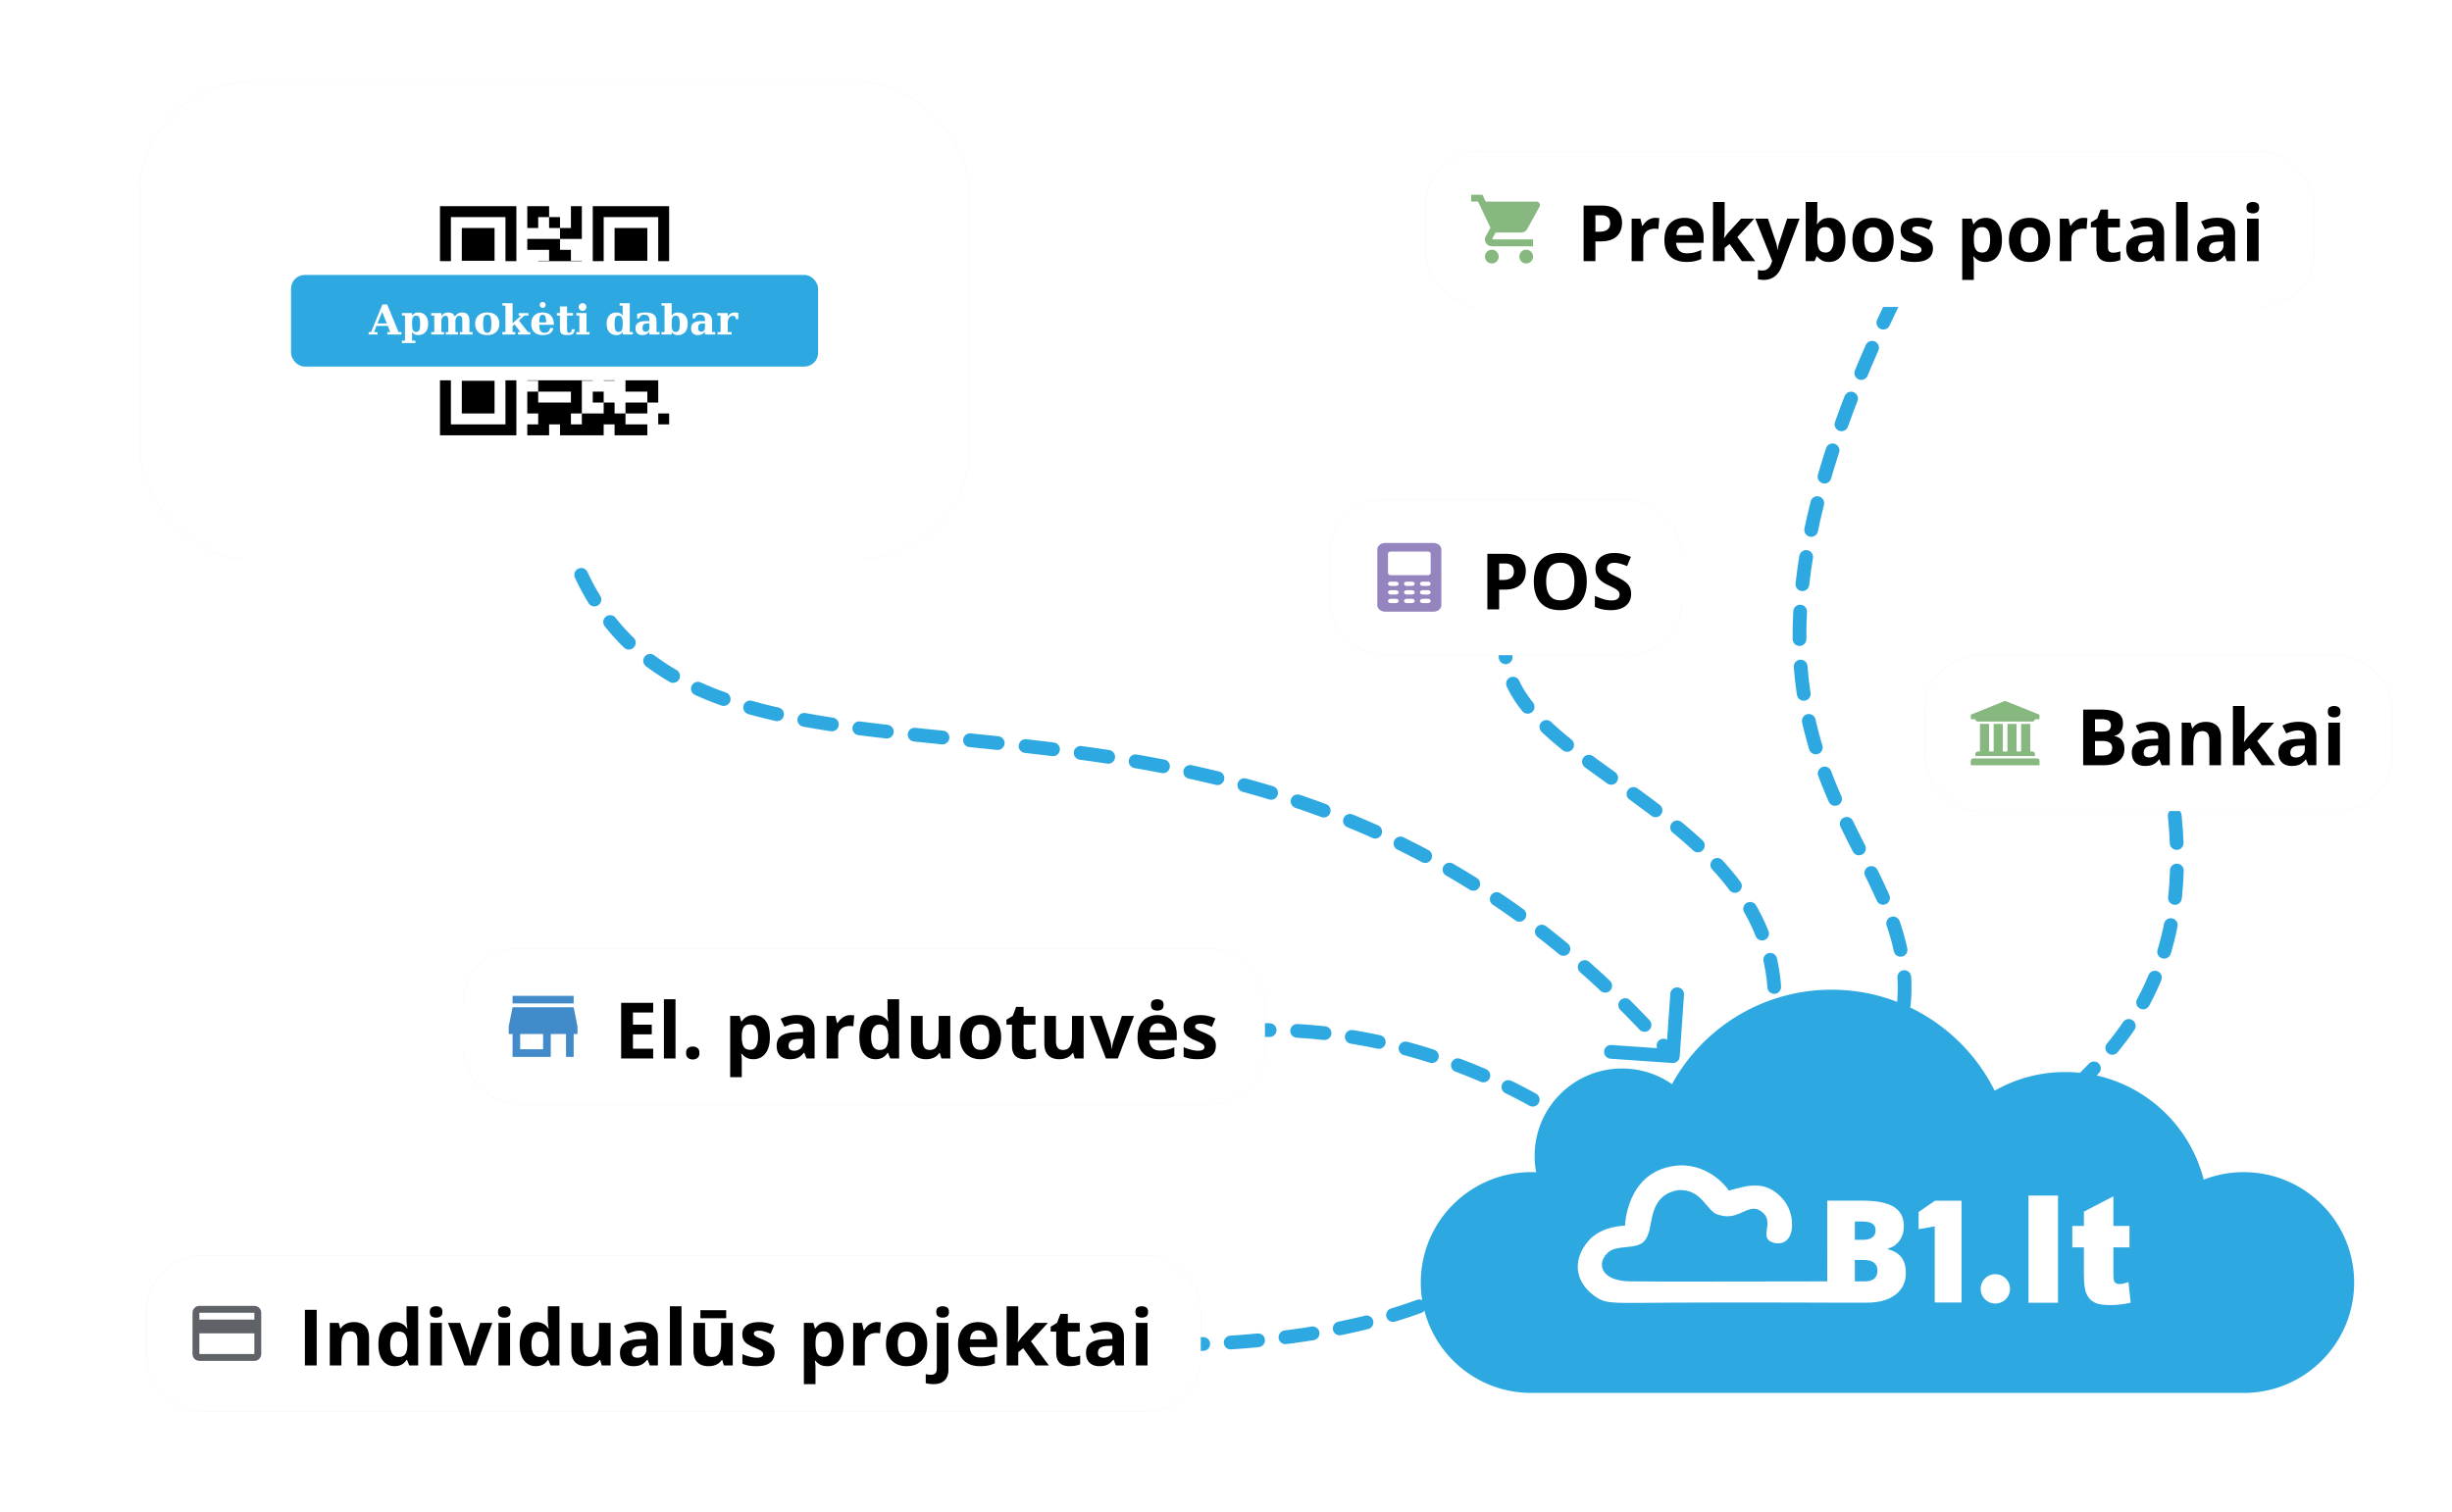
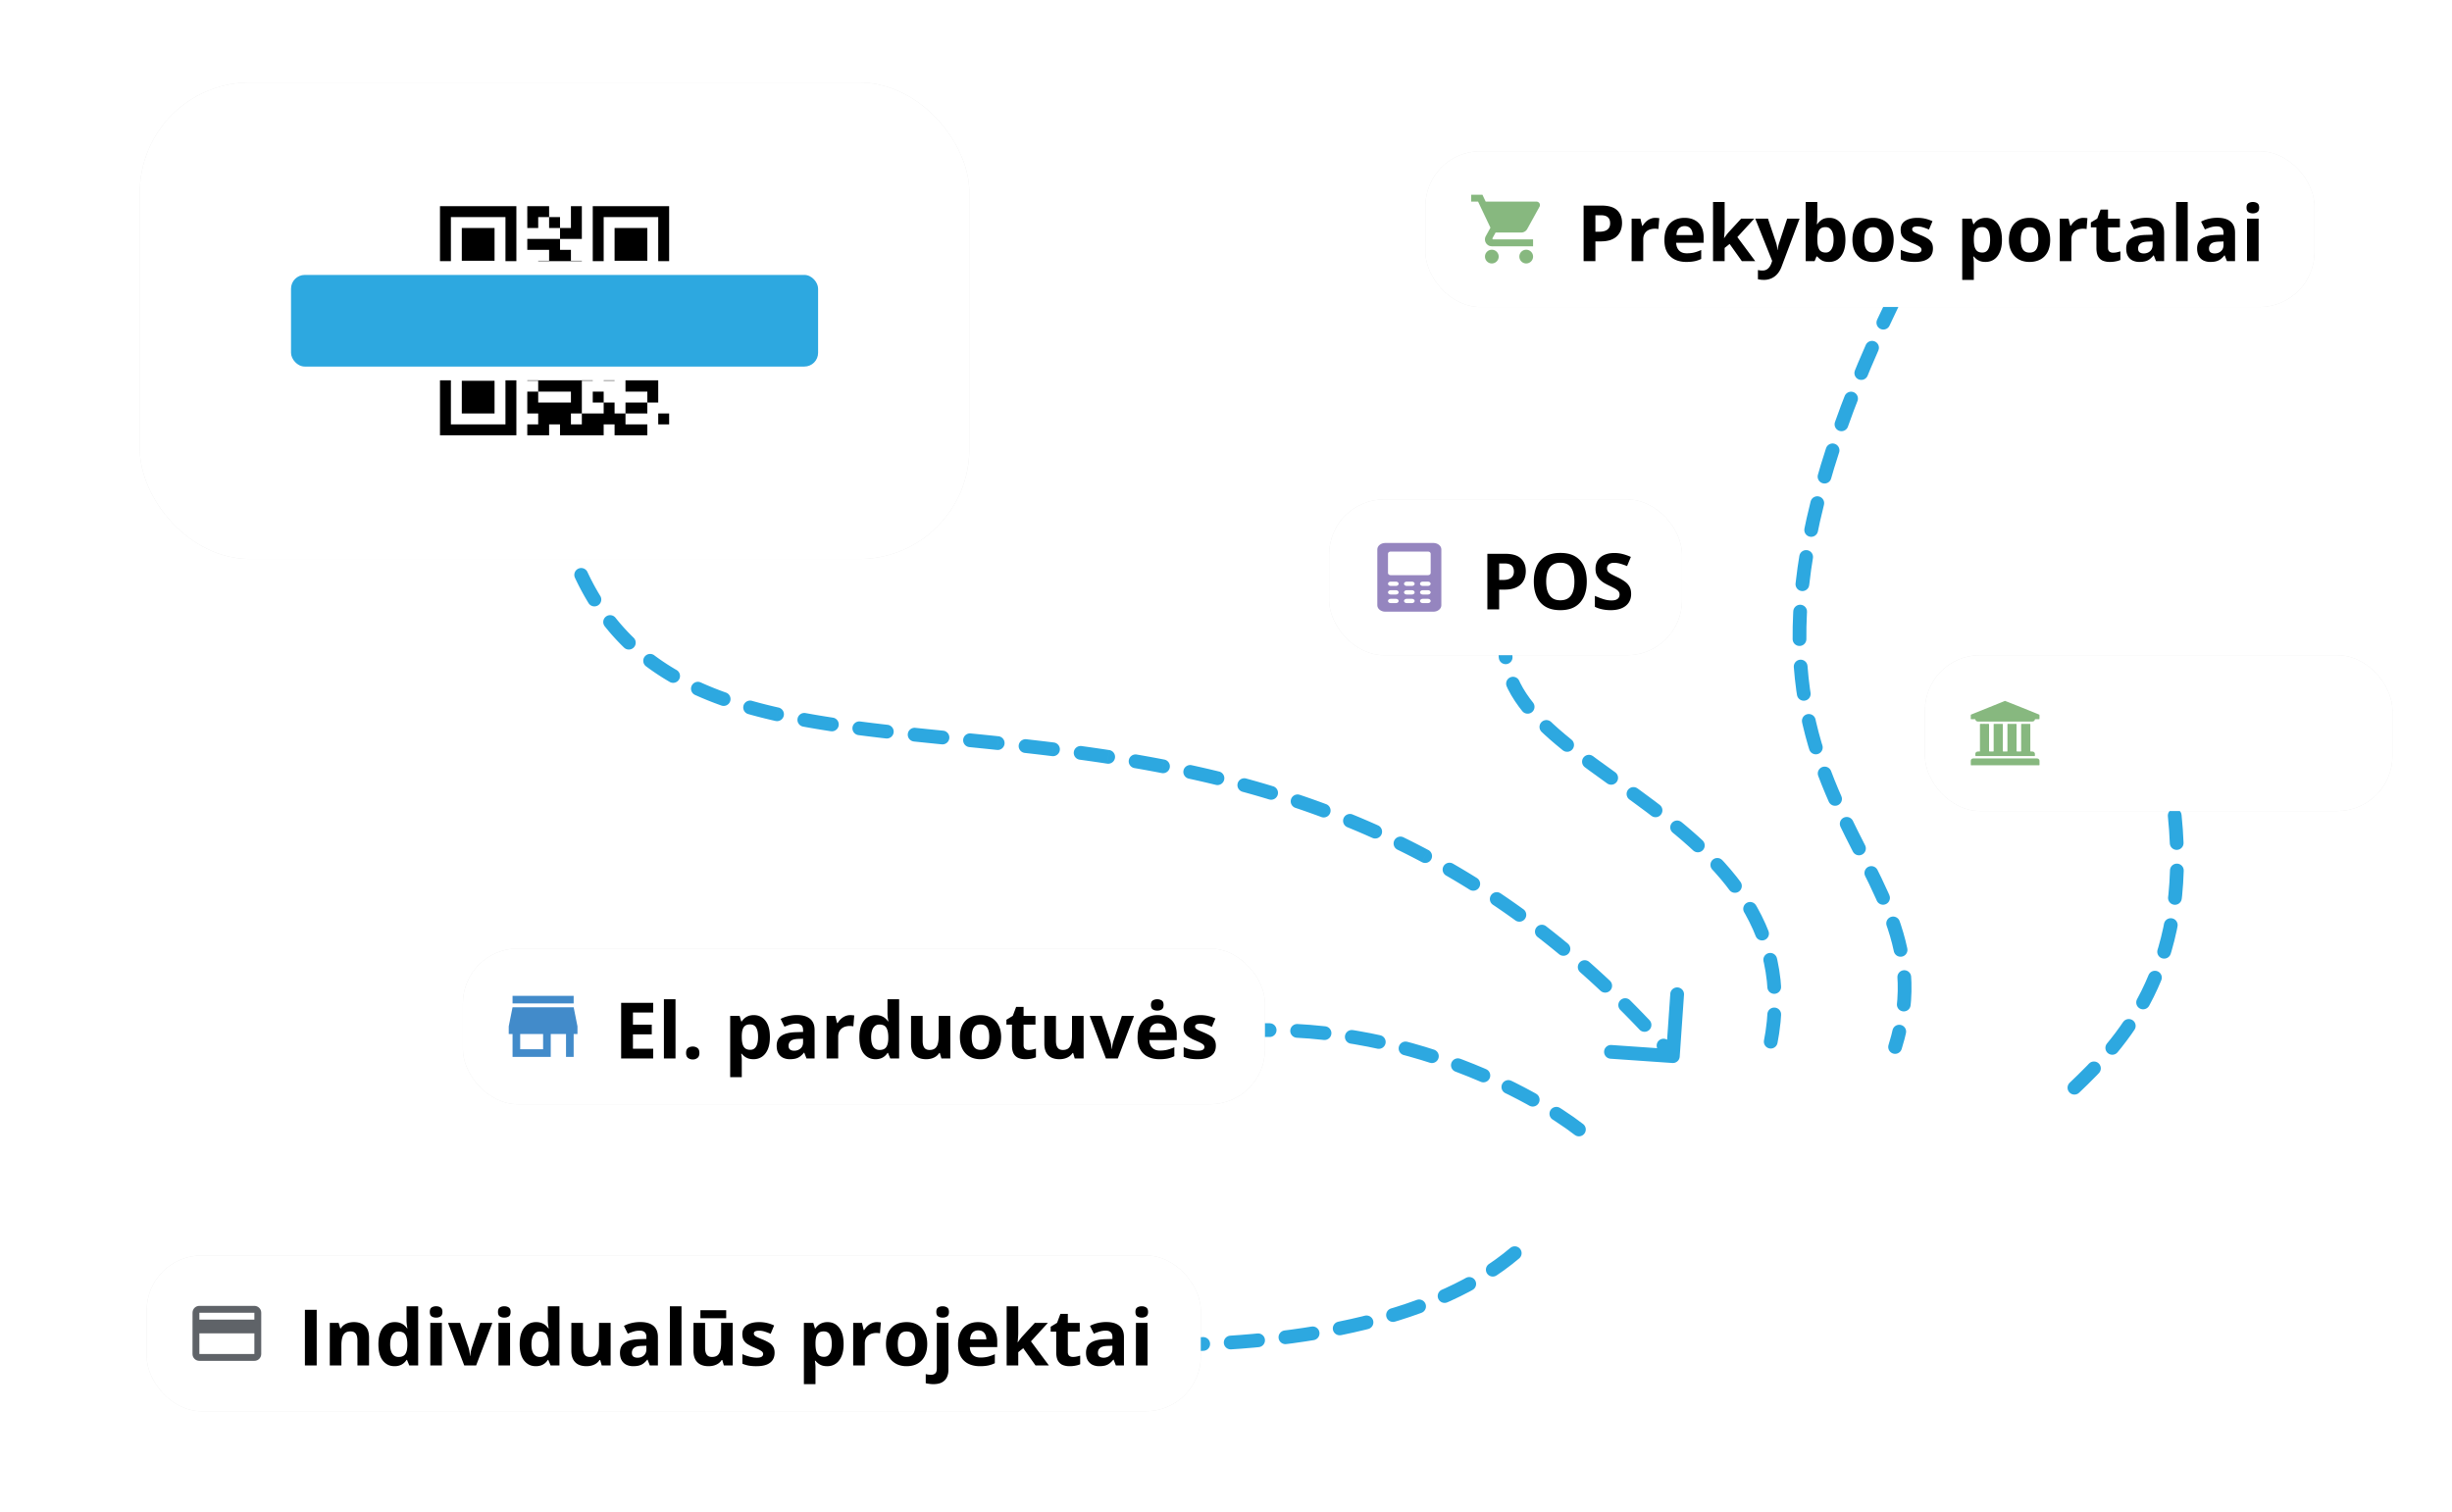
<svg xmlns="http://www.w3.org/2000/svg" width="535" height="330" fill="none">
  <g clip-path="url(#banner_dabar_lt__a)">
    <g clip-path="url(#banner_dabar_lt__b)">
      <path d="M364.896 231.996a1.499 1.499 0 0 0 1.6-1.392l.934-13.468a1.5 1.5 0 1 0-2.992-.207l-.831 11.971-11.971-.83a1.5 1.5 0 1 0-.207 2.992l13.467.934ZM118.241 96.276a1.5 1.5 0 0 0 2.989-.258l-2.989.258Zm3.637 5.651a1.5 1.5 0 1 0-2.973.4l2.973-.4Zm-1.97 6.539a1.5 1.5 0 1 0 2.945-.572l-2.945.572Zm4.261 5.185a1.5 1.5 0 0 0-2.899.77l2.899-.77Zm-1.08 6.672a1.501 1.501 0 0 0 2.828-1.003l-2.828 1.003Zm5.082 4.512a1.5 1.5 0 0 0-2.718 1.272l2.718-1.272Zm.223 6.758a1.5 1.5 0 1 0 2.559-1.564l-2.559 1.564Zm5.914 3.243a1.5 1.5 0 1 0-2.348 1.867l2.348-1.867Zm1.844 6.494a1.5 1.5 0 1 0 2.088-2.154l-2.088 2.154Zm6.554 1.653a1.501 1.501 0 0 0-1.798 2.401l1.798-2.401Zm3.411 5.842a1.5 1.5 0 0 0 1.508-2.594l-1.508 2.594Zm6.778.113a1.5 1.5 0 0 0-1.239 2.733l1.239-2.733Zm4.497 5.041a1.5 1.5 0 0 0 1.007-2.826l-1.007 2.826Zm6.683-1.023a1.5 1.5 0 1 0-.816 2.887l.816-2.887Zm5.137 4.393a1.5 1.5 0 1 0 .663-2.926l-.663 2.926Zm6.555-1.723a1.5 1.5 0 1 0-.542 2.951l.542-2.951Zm5.513 3.964a1.5 1.5 0 0 0 .452-2.966l-.452 2.966Zm6.422-2.128a1.5 1.5 0 1 0-.385 2.975l.385-2.975Zm5.648 3.707a1.5 1.5 0 0 0 .341-2.98l-.341 2.98Zm6.372-2.323a1.5 1.5 0 0 0-.312 2.984l.312-2.984Zm5.755 3.603a1.5 1.5 0 1 0 .299-2.985l-.299 2.985Zm6.315-2.384a1.5 1.5 0 0 0-.299 2.985l.299-2.985Zm5.741 3.602a1.5 1.5 0 0 0 .311-2.984l-.311 2.984Zm6.376-2.33a1.5 1.5 0 0 0-.334 2.981l.334-2.981Zm5.659 3.683a1.5 1.5 0 1 0 .366-2.978l-.366 2.978Zm6.418-2.195a1.5 1.5 0 0 0-.406 2.973l.406-2.973Zm5.58 3.838a1.5 1.5 0 1 0 .453-2.966l-.453 2.966Zm6.464-1.99a1.5 1.5 0 0 0-.509 2.957l.509-2.957Zm5.455 4.047a1.5 1.5 0 0 0 .571-2.945l-.571 2.945Zm6.53-1.72a1.5 1.5 0 0 0-.639 2.932l.639-2.932Zm5.247 4.29a1.5 1.5 0 1 0 .712-2.914l-.712 2.914Zm6.629-1.385a1.5 1.5 0 0 0-.79 2.895l.79-2.895Zm4.994 4.561a1.5 1.5 0 1 0 .872-2.87l-.872 2.87Zm6.716-.999a1.5 1.5 0 0 0-.958 2.843l.958-2.843Zm4.697 4.845a1.498 1.498 0 1 0 1.045-2.811l-1.045 2.811Zm6.773-.576a1.501 1.501 0 0 0-1.136 2.777l1.136-2.777Zm4.369 5.136a1.5 1.5 0 0 0 1.227-2.738l-1.227 2.738Zm6.789-.132a1.5 1.5 0 0 0-1.319 2.695l1.319-2.695Zm4.021 5.422a1.5 1.5 0 0 0 1.41-2.648l-1.41 2.648Zm6.778.329a1.5 1.5 0 1 0-1.5 2.598l1.5-2.598Zm3.644 5.686a1.5 1.5 0 0 0 1.588-2.545l-1.588 2.545Zm6.739.792a1.5 1.5 0 1 0-1.674 2.49l1.674-2.49Zm3.245 5.919a1.5 1.5 0 0 0 1.757-2.431l-1.757 2.431Zm6.679 1.251a1.5 1.5 0 0 0-1.837 2.372l1.837-2.372Zm2.834 6.113a1.5 1.5 0 0 0 1.913-2.312l-1.913 2.312Zm6.606 1.701a1.5 1.5 0 1 0-1.986 2.248l1.986-2.248Zm2.419 6.26a1.5 1.5 0 1 0 2.053-2.187l-2.053 2.187Zm6.498 2.116a1.5 1.5 0 1 0-2.118 2.123l2.118-2.123Zm2.036 6.389a1.5 1.5 0 1 0 2.179-2.063l-2.179 2.063Zm6.336 2.455a1.5 1.5 0 0 0-2.235 2l2.235-2ZM118.003 93.096c.069 1.077.148 2.137.238 3.18l2.989-.258c-.088-1.02-.166-2.058-.233-3.114l-2.994.192Zm.902 9.231c.286 2.124.621 4.17 1.003 6.139l2.945-.572c-.371-1.91-.696-3.897-.975-5.967l-2.973.4Zm2.365 12.094a75.696 75.696 0 0 0 1.819 5.902l2.828-1.003a72.791 72.791 0 0 1-1.748-5.669l-2.899.77Zm4.183 11.686a56.038 56.038 0 0 0 2.941 5.486l2.559-1.564a53.158 53.158 0 0 1-2.782-5.194l-2.718 1.272Zm6.507 10.596a48.226 48.226 0 0 0 4.192 4.627l2.088-2.154a45.274 45.274 0 0 1-3.932-4.34l-2.348 1.867Zm8.948 8.681a53.407 53.407 0 0 0 5.209 3.441l1.508-2.594a50.562 50.562 0 0 1-4.919-3.248l-1.798 2.401Zm10.748 6.287a74.569 74.569 0 0 0 5.736 2.308l1.007-2.826a71.037 71.037 0 0 1-5.504-2.215l-1.239 2.733Zm11.603 4.172c1.939.547 3.925 1.047 5.953 1.506l.663-2.926a112.61 112.61 0 0 1-5.8-1.467l-.816 2.887Zm11.966 2.734c1.983.364 4.002.7 6.055 1.013l.452-2.966a196.062 196.062 0 0 1-5.965-.998l-.542 2.951Zm12.092 1.86c1.983.257 3.995.5 6.033.732l.341-2.98a401.938 401.938 0 0 1-5.989-.727l-.385 2.975Zm12.093 1.393c1.999.209 4.023.414 6.067.619l.299-2.985c-2.042-.205-4.061-.409-6.054-.618l-.312 2.984Zm12.083 1.22c1.995.2 4.009.405 6.04.617l.311-2.984c-2.036-.213-4.054-.417-6.052-.618l-.299 2.985Zm12.082 1.268c1.984.223 3.982.455 5.993.702l.366-2.978a580.996 580.996 0 0 0-6.025-.705l-.334 2.981Zm12.005 1.48c1.984.27 3.98.558 5.986.865l.453-2.966a386.412 386.412 0 0 0-6.033-.872l-.406 2.973Zm11.941 1.832c1.98.34 3.968.703 5.964 1.09l.571-2.945a285.606 285.606 0 0 0-6.026-1.102l-.509 2.957Zm11.855 2.302c1.956.426 3.918.878 5.886 1.358l.712-2.914c-1.993-.487-3.98-.944-5.959-1.376l-.639 2.932Zm11.725 2.868c1.924.525 3.852 1.079 5.784 1.666l.872-2.87a215.072 215.072 0 0 0-5.866-1.691l-.79 2.895Zm11.542 3.51a194.04 194.04 0 0 1 5.655 2.002l1.045-2.811a195.2 195.2 0 0 0-5.742-2.034l-.958 2.843Zm11.292 4.203c1.834.75 3.669 1.536 5.505 2.359l1.227-2.738a186.332 186.332 0 0 0-5.596-2.398l-1.136 2.777Zm10.975 4.922c1.781.871 3.561 1.78 5.34 2.727l1.41-2.648c-1.81-.964-3.62-1.887-5.431-2.774l-1.319 2.695Zm10.618 5.654a175.38 175.38 0 0 1 5.144 3.088l1.588-2.545a175.715 175.715 0 0 0-5.232-3.141l-1.5 2.598Zm10.209 6.37a179.297 179.297 0 0 1 4.919 3.429l1.757-2.431a179.514 179.514 0 0 0-5.002-3.488l-1.674 2.49Zm9.761 7.052a183.379 183.379 0 0 1 4.671 3.741l1.913-2.312a189.347 189.347 0 0 0-4.747-3.801l-1.837 2.372Zm9.291 7.69c1.472 1.3 2.94 2.637 4.405 4.012l2.053-2.187a195.93 195.93 0 0 0-4.472-4.073l-1.986 2.248Zm8.785 8.251a208.518 208.518 0 0 1 4.154 4.266l2.179-2.063c-1.4-1.478-2.805-2.92-4.215-4.326l-2.118 2.123Zm8.255 8.721c.681.762 1.361 1.532 2.039 2.312l2.264-1.97c-.688-.79-1.377-1.571-2.068-2.342l-2.235 2Z" fill="#2DA8E0" />
-       <path fill-rule="evenodd" clip-rule="evenodd" d="M334.653 303.994c-.187.005-.375.007-.563.007-13.305 0-24.091-10.786-24.091-24.091 0-13.306 10.786-24.092 24.091-24.092.363 0 .723.008 1.082.024a19.16 19.16 0 0 1-.333-3.569c0-10.536 8.541-19.078 19.078-19.078 4.049 0 7.803 1.261 10.891 3.412 6.756-12.283 19.821-20.607 34.83-20.607 15.584 0 29.073 8.975 35.579 22.038a31.007 31.007 0 0 1 15.405-4.07c14.558 0 26.783 9.987 30.198 23.484a24.022 24.022 0 0 1 8.737-1.634c13.305 0 24.091 10.786 24.091 24.092 0 13.305-10.786 24.091-24.091 24.091l-.237-.001H334.653v-.006Z" fill="#2DA8E0" />
      <g clip-path="url(#banner_dabar_lt__c)" fill="#fff">
        <path fill-rule="evenodd" clip-rule="evenodd" d="M422.133 284.266v-16.614l-3.509.61v-3.749l3.568-2.468h5.788v22.221h-5.847Z" />
        <path d="M442.601 260.924h6.433v23.391h-6.433v-23.391Zm18.518.168v6.459h3.509v4.679h-3.509v6.022c0 .726.07 1.206.205 1.441.21.36.576.545 1.103.545.474 0 1.136-.142 1.986-.42l.474 4.496c-1.588.349-3.068.523-4.446.523-1.599 0-2.778-.207-3.532-.622-.758-.414-1.318-1.047-1.679-1.893-.366-.845-.544-2.22-.544-4.118v-5.974h-2.534v-4.679h2.534v-3.12l6.433-3.339Z" />
-         <path fill-rule="evenodd" clip-rule="evenodd" d="M435.361 278.083a3.207 3.207 0 0 1 3.131 3.893 3.186 3.186 0 0 1-2.442 2.442 3.207 3.207 0 0 1-3.893-3.132 3.203 3.203 0 0 1 3.204-3.203Z" />
+         <path fill-rule="evenodd" clip-rule="evenodd" d="M435.361 278.083a3.207 3.207 0 0 1 3.131 3.893 3.186 3.186 0 0 1-2.442 2.442 3.207 3.207 0 0 1-3.893-3.132 3.203 3.203 0 0 1 3.204-3.203" />
        <path d="M414.914 274.465c-.62-.852-1.62-1.462-3-1.827v-.152c1.045-.254 1.888-.823 2.528-1.706.639-.883.959-1.949.959-3.198 0-1.898-.734-3.297-2.201-4.195-1.467-.899-3.713-1.348-6.738-1.348h-7.767v8.162l-.012 9.456c-9.136.004-37.105.089-42.979 0-6.71-.103-7.433-4.149-4.699-6.43 1.264-1.055 3.681-.952 5.142-1.207 1.801-.313 3.215-.695 3.897-4.278.601-3.149 1.102-7.088 6.035-7.993 5.444-.407 6.311 4.976 9.008 5.41 4.567 1.488 6.551-3.234 9.585-.469 2.07 1.887.014 4.306 1.065 5.784.252.355.723.578 1.255.752 1.37.448 3.564-.021 3.948-2.903.21-1.58.054-4.372-2.008-6.71-3.724-4.223-7.736-2.854-11.715-1.769-.522-.906-4.922-6.416-12.054-5.368-10.346 1.519-10.594 13.025-10.594 13.025s-5.125-.02-7.993 3.325c-3.875 4.518-2.714 9.444 1.887 12.405 2.198 1.414 4.077 1.129 17.039 1.063 14.163-.073 31.949 0 31.949 0l.236-.006 1.008.002v.013h8.665c2.62 0 4.688-.581 6.206-1.743 1.517-1.163 2.277-2.754 2.277-4.775 0-1.36-.31-2.467-.929-3.32Zm-10.204-7.873h1.691c1.888 0 2.832.625 2.832 1.873 0 .701-.236 1.229-.708 1.584-.472.356-1.14.533-2.002.533h-1.813v-3.99Zm2.117 13.066h-2.117v-4.675h1.995c.955 0 1.683.198 2.186.594.502.396.753.965.753 1.706 0 1.584-.939 2.375-2.817 2.375Z" />
      </g>
      <path d="M344.5 246.501c-9-6.999-40.5-25.5-80-21m66 47.999c-16.5 14-45.5 20-77.5 20M474.5 178c3.5 34-12 50-22 59.5M329 137.5c-8 32 72.5 39 56 95.5m28.49-168c-53.49 110.5 14.51 117 0 163.5" stroke="#2DA8E0" stroke-width="3" stroke-linecap="round" stroke-dasharray="6 6" />
      <g filter="url(#banner_dabar_lt__d)">
        <rect x="311" y="33" width="194" height="34" rx="12" fill="#474747" fill-opacity=".13" />
      </g>
      <rect x="311" y="33" width="194" height="34" rx="12" fill="#fff" />
      <path d="M325.5 54.5c-.825 0-1.492.675-1.492 1.5s.667 1.5 1.492 1.5 1.5-.675 1.5-1.5-.675-1.5-1.5-1.5Zm-4.5-12V44h1.5l2.7 5.693-1.012 1.837a1.45 1.45 0 0 0-.188.72c0 .825.675 1.5 1.5 1.5h9v-1.5h-8.685a.185.185 0 0 1-.187-.188l.022-.09.675-1.222h5.588c.562 0 1.057-.307 1.312-.773l2.685-4.867a.752.752 0 0 0-.66-1.11h-11.092l-.706-1.5H321Zm12 12c-.825 0-1.493.675-1.493 1.5s.668 1.5 1.493 1.5c.825 0 1.5-.675 1.5-1.5s-.675-1.5-1.5-1.5Z" fill="#87B87F" />
      <path d="M349.404 44.864c1.566 0 2.709.338 3.428 1.013.719.67 1.079 1.594 1.079 2.772 0 .532-.08 1.04-.241 1.528-.16.481-.423.91-.788 1.286-.36.377-.841.675-1.444.897-.604.216-1.348.324-2.233.324h-1.104V57h-2.574V44.864h3.877Zm-.133 2.109h-1.17v3.602h.846c.482 0 .9-.063 1.254-.19.354-.128.628-.327.821-.598.194-.271.291-.62.291-1.046 0-.598-.166-1.04-.498-1.328-.332-.294-.847-.44-1.544-.44Zm11.912.572c.127 0 .274.009.44.025.171.011.309.028.415.05l-.191 2.374a1.54 1.54 0 0 0-.357-.058 3.612 3.612 0 0 0-.39-.025c-.327 0-.645.042-.955.125a2.344 2.344 0 0 0-.822.406 1.922 1.922 0 0 0-.581.73c-.138.3-.207.668-.207 1.105V57h-2.532v-9.28h1.917l.374 1.56h.124c.183-.315.41-.603.681-.863.277-.266.589-.476.938-.63a2.736 2.736 0 0 1 1.146-.242Zm6.366 0c.858 0 1.597.166 2.217.498a3.41 3.41 0 0 1 1.436 1.428c.337.626.506 1.39.506 2.291v1.229h-5.985c.028.714.241 1.275.639 1.685.404.404.963.606 1.677.606.592 0 1.135-.061 1.627-.183a8.257 8.257 0 0 0 1.519-.548v1.96a6.035 6.035 0 0 1-1.444.497c-.498.105-1.104.158-1.818.158-.93 0-1.754-.171-2.474-.515a3.844 3.844 0 0 1-1.685-1.569c-.404-.702-.606-1.588-.606-2.656 0-1.084.183-1.986.548-2.706.371-.725.885-1.267 1.544-1.627.659-.365 1.425-.548 2.299-.548Zm.017 1.802c-.493 0-.902.157-1.229.473-.321.315-.506.81-.556 1.486h3.553a2.506 2.506 0 0 0-.208-1.005 1.552 1.552 0 0 0-.581-.697c-.254-.172-.581-.257-.979-.257Zm8.732-5.263v5.777c0 .349-.013.698-.041 1.046a73.63 73.63 0 0 1-.091 1.046h.033c.171-.243.346-.484.523-.722.182-.238.376-.468.581-.689l2.598-2.822h2.855l-3.685 4.026L382.98 57h-2.921l-2.673-3.76-1.088.871V57h-2.531V44.084h2.531Zm6.682 3.636h2.773l1.751 5.22c.056.167.103.336.142.507a8.204 8.204 0 0 1 .166 1.104h.049c.034-.299.078-.578.133-.838.061-.26.136-.517.224-.772l1.719-5.221h2.714l-3.926 10.467c-.238.642-.548 1.176-.93 1.602a3.736 3.736 0 0 1-1.32.971 4.009 4.009 0 0 1-1.627.324c-.288 0-.537-.017-.747-.05a6.342 6.342 0 0 1-.539-.091v-2.009a4.512 4.512 0 0 0 .996.108c.354 0 .658-.075.913-.224.254-.15.467-.351.639-.606a3.3 3.3 0 0 0 .407-.822l.149-.456-3.686-9.214Zm13.539-3.636v3.005c0 .349-.011.694-.033 1.038a8.72 8.72 0 0 1-.067.796h.1c.244-.382.576-.705.996-.97.421-.272.966-.408 1.635-.408 1.041 0 1.885.407 2.532 1.22.648.814.971 2.007.971 3.578 0 1.057-.149 1.945-.448 2.665-.299.714-.717 1.253-1.253 1.618-.537.36-1.16.54-1.868.54-.681 0-1.217-.122-1.61-.365a3.711 3.711 0 0 1-.955-.822h-.174L395.921 57h-1.934V44.084h2.532Zm1.818 5.487c-.443 0-.794.091-1.054.274-.26.182-.451.456-.573.822-.116.365-.18.827-.191 1.386v.274c0 .902.133 1.593.398 2.075.266.476.75.714 1.453.714.52 0 .933-.241 1.237-.722.31-.482.465-1.176.465-2.084 0-.907-.155-1.59-.465-2.05-.31-.46-.733-.69-1.27-.69Zm14.842 2.772c0 .775-.105 1.461-.316 2.059a4.04 4.04 0 0 1-.905 1.519c-.392.41-.868.72-1.427.93-.554.21-1.179.315-1.876.315a4.982 4.982 0 0 1-1.801-.315 4 4 0 0 1-1.42-.93 4.351 4.351 0 0 1-.93-1.52c-.215-.597-.323-1.283-.323-2.058 0-1.029.182-1.9.548-2.615a3.757 3.757 0 0 1 1.56-1.626c.675-.371 1.48-.557 2.416-.557.868 0 1.638.186 2.307.557.675.37 1.204.913 1.586 1.627.387.713.581 1.585.581 2.614Zm-6.417 0c0 .609.067 1.12.199 1.536.133.415.341.728.623.938.282.21.65.315 1.104.315.448 0 .811-.105 1.087-.315.283-.21.487-.523.615-.938.132-.415.199-.927.199-1.536 0-.614-.067-1.123-.199-1.527-.128-.41-.332-.717-.615-.922-.282-.204-.65-.307-1.104-.307-.669 0-1.156.23-1.461.69-.298.459-.448 1.148-.448 2.066Zm14.983 1.901c0 .631-.149 1.165-.448 1.602-.293.432-.733.761-1.32.988-.587.221-1.317.332-2.191.332a9.645 9.645 0 0 1-1.669-.124 6.871 6.871 0 0 1-1.394-.416v-2.091c.503.227 1.043.415 1.618.564.581.144 1.09.216 1.528.216.492 0 .844-.072 1.054-.216.216-.15.324-.343.324-.58a.692.692 0 0 0-.133-.416c-.083-.127-.266-.268-.548-.423-.282-.16-.725-.368-1.328-.623a8.767 8.767 0 0 1-1.436-.739 2.495 2.495 0 0 1-.83-.88c-.177-.343-.266-.777-.266-1.303 0-.857.332-1.502.996-1.934.67-.437 1.563-.656 2.681-.656a7.52 7.52 0 0 1 1.644.175 8.035 8.035 0 0 1 1.619.556l-.764 1.826a12.96 12.96 0 0 0-1.303-.49 4.096 4.096 0 0 0-1.237-.19c-.371 0-.65.05-.839.149a.486.486 0 0 0-.282.456c0 .15.047.283.141.399.1.116.288.246.565.39.282.138.694.318 1.237.54.525.215.982.442 1.369.68.388.233.686.523.897.872.21.343.315.788.315 1.336Zm11.555-6.699c1.046 0 1.89.407 2.532 1.22.647.814.971 2.007.971 3.578 0 1.052-.152 1.937-.457 2.656-.304.714-.725 1.254-1.262 1.62-.536.364-1.153.547-1.851.547-.448 0-.832-.055-1.153-.166a2.97 2.97 0 0 1-.822-.44 3.913 3.913 0 0 1-.59-.581h-.132a7.223 7.223 0 0 1 .132 1.361v3.744h-2.531V47.72h2.058l.357 1.203h.116a3.56 3.56 0 0 1 .606-.689c.238-.21.523-.376.855-.498a3.31 3.31 0 0 1 1.171-.19Zm-.814 2.026c-.442 0-.794.091-1.054.274-.26.182-.451.456-.573.822-.116.365-.179.827-.191 1.386v.274c0 .597.056 1.104.166 1.519.117.415.308.73.573.946.271.216.642.324 1.113.324.387 0 .705-.108.954-.324.249-.216.435-.531.556-.946.128-.42.191-.933.191-1.536 0-.907-.141-1.59-.423-2.05-.282-.46-.72-.69-1.312-.69Zm14.842 2.772c0 .775-.105 1.461-.315 2.059a4.066 4.066 0 0 1-.905 1.519c-.393.41-.869.72-1.428.93-.553.21-1.179.315-1.876.315a4.986 4.986 0 0 1-1.801-.315 4.01 4.01 0 0 1-1.42-.93 4.334 4.334 0 0 1-.929-1.52c-.216-.597-.324-1.283-.324-2.058 0-1.029.183-1.9.548-2.615a3.757 3.757 0 0 1 1.56-1.626c.676-.371 1.481-.557 2.416-.557.869 0 1.638.186 2.308.557a3.91 3.91 0 0 1 1.585 1.627c.387.713.581 1.585.581 2.614Zm-6.416 0c0 .609.066 1.12.199 1.536.133.415.34.728.622.938.283.21.651.315 1.104.315.449 0 .811-.105 1.088-.315.282-.21.487-.523.614-.938.133-.415.199-.927.199-1.536 0-.614-.066-1.123-.199-1.527-.127-.41-.332-.717-.614-.922-.282-.204-.65-.307-1.104-.307-.67 0-1.157.23-1.461.69-.299.459-.448 1.148-.448 2.066Zm13.688-4.798c.127 0 .274.009.44.025.171.011.309.028.415.05l-.191 2.374a1.54 1.54 0 0 0-.357-.058 3.612 3.612 0 0 0-.39-.025c-.327 0-.645.042-.955.125a2.344 2.344 0 0 0-.822.406 1.922 1.922 0 0 0-.581.73c-.138.3-.207.668-.207 1.105V57h-2.532v-9.28h1.917l.374 1.56h.124c.183-.315.41-.603.681-.863.277-.266.589-.476.938-.63a2.736 2.736 0 0 1 1.146-.242Zm6.449 7.604c.277 0 .545-.028.805-.083a7.84 7.84 0 0 0 .789-.208v1.885a4.63 4.63 0 0 1-1.013.298 6.43 6.43 0 0 1-1.311.125 3.987 3.987 0 0 1-1.494-.266 2.13 2.13 0 0 1-1.038-.938c-.249-.448-.373-1.07-.373-1.867V49.62h-1.212v-1.07l1.394-.847.731-1.959h1.618v1.976h2.598v1.9h-2.598v4.475c0 .354.1.62.299.797.205.171.473.257.805.257Zm7.28-7.62c1.245 0 2.2.271 2.864.813.664.543.996 1.367.996 2.474V57h-1.768l-.49-1.262h-.066a4.709 4.709 0 0 1-.814.814 2.79 2.79 0 0 1-.954.465c-.36.1-.797.149-1.312.149-.548 0-1.04-.105-1.477-.315a2.345 2.345 0 0 1-1.021-.963c-.249-.438-.374-.99-.374-1.66 0-.986.346-1.71 1.038-2.175.691-.47 1.729-.73 3.112-.78l1.611-.05v-.407c0-.487-.127-.844-.382-1.07-.255-.228-.609-.341-1.063-.341-.448 0-.888.063-1.319.19-.432.128-.864.288-1.295.482l-.839-1.71a7.202 7.202 0 0 1 1.652-.614 8.014 8.014 0 0 1 1.901-.224Zm1.345 5.171-.98.033c-.819.023-1.389.17-1.71.44-.315.271-.473.628-.473 1.071 0 .388.114.664.341.83.226.16.523.24.888.24.542 0 .999-.16 1.369-.48.377-.322.565-.778.565-1.37V52.7Zm7.661 4.3h-2.531V44.084h2.531V57Zm6.467-9.471c1.245 0 2.199.271 2.864.813.664.543.996 1.367.996 2.474V57h-1.768l-.49-1.262h-.067a4.67 4.67 0 0 1-.813.814c-.277.21-.595.365-.955.465-.359.1-.797.149-1.311.149a3.367 3.367 0 0 1-1.478-.315 2.35 2.35 0 0 1-1.021-.963c-.249-.438-.373-.99-.373-1.66 0-.986.346-1.71 1.037-2.175.692-.47 1.73-.73 3.113-.78l1.61-.05v-.407c0-.487-.127-.844-.381-1.07-.255-.228-.609-.341-1.063-.341-.448 0-.888.063-1.32.19-.431.128-.863.288-1.295.482l-.838-1.71a7.202 7.202 0 0 1 1.652-.614 8.014 8.014 0 0 1 1.901-.224Zm1.344 5.171-.979.033c-.819.023-1.389.17-1.71.44-.315.271-.473.628-.473 1.071 0 .388.113.664.34.83.227.16.523.24.888.24.543 0 .999-.16 1.37-.48.376-.322.564-.778.564-1.37V52.7Zm7.662-4.98V57h-2.532v-9.28h2.532Zm-1.262-3.636c.377 0 .7.088.972.266.271.171.406.495.406.97 0 .471-.135.798-.406.98a1.74 1.74 0 0 1-.972.266c-.381 0-.708-.089-.979-.266-.266-.182-.399-.509-.399-.98 0-.475.133-.799.399-.97.271-.178.598-.266.979-.266Z" fill="#000" />
      <g filter="url(#banner_dabar_lt__e)">
        <rect x="290" y="109" width="77" height="34" rx="12" fill="#474747" fill-opacity=".13" />
      </g>
      <rect x="290" y="109" width="77" height="34" rx="12" fill="#fff" />
      <path fill-rule="evenodd" clip-rule="evenodd" d="M300.516 119.906c0-.776.781-1.406 1.746-1.406h10.476c.965 0 1.747.63 1.747 1.406v12.188c0 .776-.782 1.406-1.747 1.406h-10.476c-.965 0-1.746-.63-1.746-1.406v-12.188Zm2.328.938c0-.259.26-.469.582-.469h8.148c.322 0 .582.21.582.469v4.218c0 .259-.26.469-.582.469h-8.148c-.322 0-.582-.21-.582-.469v-4.218Zm.582 9.844c-.322 0-.582.209-.582.468s.26.469.582.469h1.164c.321 0 .582-.21.582-.469s-.261-.468-.582-.468h-1.164Zm6.402.468c0-.259.261-.468.582-.468h1.164c.322 0 .582.209.582.468s-.26.469-.582.469h-1.164c-.321 0-.582-.21-.582-.469Zm-2.91-.468c-.321 0-.582.209-.582.468s.261.469.582.469h1.164c.322 0 .582-.21.582-.469s-.26-.468-.582-.468h-1.164Zm-4.074-1.407c0-.259.26-.469.582-.469h1.164c.321 0 .582.21.582.469s-.261.469-.582.469h-1.164c-.322 0-.582-.21-.582-.469Zm7.566-.469c-.321 0-.582.21-.582.469s.261.469.582.469h1.164c.322 0 .582-.21.582-.469s-.26-.469-.582-.469h-1.164Zm-4.074.469c0-.259.261-.469.582-.469h1.164c.322 0 .582.21.582.469s-.26.469-.582.469h-1.164c-.321 0-.582-.21-.582-.469Zm-2.91-2.343c-.322 0-.582.209-.582.468s.26.469.582.469h1.164c.321 0 .582-.21.582-.469s-.261-.468-.582-.468h-1.164Zm6.402.468c0-.259.261-.468.582-.468h1.164c.322 0 .582.209.582.468s-.26.469-.582.469h-1.164c-.321 0-.582-.21-.582-.469Zm-2.91-.468c-.321 0-.582.209-.582.468s.261.469.582.469h1.164c.322 0 .582-.21.582-.469s-.26-.468-.582-.468h-1.164Z" fill="#9585BF" />
      <path d="M328.404 120.864c1.566 0 2.709.338 3.428 1.013.719.67 1.079 1.594 1.079 2.772 0 .532-.08 1.041-.241 1.528-.16.481-.423.91-.788 1.286-.36.377-.841.676-1.444.897-.604.216-1.348.324-2.233.324h-1.104V133h-2.574v-12.136h3.877Zm-.133 2.109h-1.17v3.602h.846c.482 0 .9-.063 1.254-.191.354-.127.628-.326.821-.597.194-.272.291-.62.291-1.046 0-.598-.166-1.041-.498-1.328-.332-.294-.847-.44-1.544-.44Zm17.946 3.943c0 .935-.116 1.787-.348 2.556a5.41 5.41 0 0 1-1.063 1.976 4.619 4.619 0 0 1-1.793 1.278c-.725.293-1.582.44-2.573.44-.991 0-1.848-.147-2.573-.44a4.696 4.696 0 0 1-1.802-1.278c-.47-.554-.821-1.215-1.054-1.984-.232-.769-.348-1.624-.348-2.565 0-1.256.204-2.349.614-3.279a4.69 4.69 0 0 1 1.909-2.175c.858-.514 1.948-.772 3.271-.772 1.317 0 2.398.258 3.245.772a4.664 4.664 0 0 1 1.893 2.175c.415.935.622 2.034.622 3.296Zm-8.857 0c0 .846.105 1.577.316 2.191.216.609.55 1.079 1.004 1.411.454.327 1.041.49 1.76.49.73 0 1.323-.163 1.776-.49.454-.332.783-.802.988-1.411.21-.614.316-1.345.316-2.191 0-1.273-.238-2.275-.714-3.005-.476-.731-1.259-1.096-2.349-1.096-.725 0-1.318.166-1.777.498-.454.326-.788.797-1.004 1.411-.211.609-.316 1.339-.316 2.192Zm18.536 2.714c0 .719-.174 1.345-.523 1.876-.349.531-.858.941-1.527 1.228-.664.288-1.472.432-2.424.432-.421 0-.833-.028-1.237-.083a8.515 8.515 0 0 1-1.154-.241 7.178 7.178 0 0 1-1.046-.406v-2.391c.576.254 1.174.484 1.793.689.62.205 1.234.307 1.843.307.421 0 .758-.055 1.013-.166.26-.111.448-.263.564-.457.116-.193.175-.415.175-.664 0-.304-.103-.564-.308-.78-.204-.216-.487-.418-.846-.606a35.01 35.01 0 0 0-1.204-.606 14.024 14.024 0 0 1-.921-.481 5.406 5.406 0 0 1-.947-.706 3.39 3.39 0 0 1-.738-1.004c-.188-.399-.283-.875-.283-1.428 0-.725.166-1.345.499-1.859.332-.515.805-.908 1.419-1.179.62-.277 1.35-.415 2.191-.415a7.1 7.1 0 0 1 1.802.224c.575.144 1.176.354 1.801.631l-.83 2a13.993 13.993 0 0 0-1.503-.523 4.875 4.875 0 0 0-1.353-.19 1.94 1.94 0 0 0-.821.157 1.11 1.11 0 0 0-.689 1.071c0 .288.083.531.249.731.171.193.426.381.763.564.343.183.77.396 1.279.639a9.674 9.674 0 0 1 1.585.922c.443.315.783.688 1.021 1.12.238.426.357.957.357 1.594Z" fill="#000" />
      <g filter="url(#banner_dabar_lt__f)">
        <rect x="420" y="143" width="102" height="34" rx="12" fill="#474747" fill-opacity=".13" />
      </g>
      <rect x="420" y="143" width="102" height="34" rx="12" fill="#fff" />
      <path d="M434.997 158.014a.495.495 0 0 1 .1-.028h1.775a.63.63 0 0 1 .097.014c.046.086.028.176.028.262v5.72c.177.06.345.028.509.031.164.003.316.017.478-.016.02-.098.027-.197.019-.297v-5.403c0-.094-.013-.192.025-.302.157-.024.316-.009.474-.012h.983c.159-.005.317-.002.475.01.043.107.028.204.028.299v5.451c0 .079.007.158.011.232.176.047.7.054.969.016.043-.077.024-.167.025-.251v-5.428c0-.095.003-.191.005-.297a.553.553 0 0 1 .12-.029h1.75a.693.693 0 0 1 .1.016c.039.088.024.177.024.263v5.451c0 .087.004.175.007.275.063.009.115.02.169.023.111.005.224-.003.335.009.273.031.49.237.49.531.009.148.005.297-.015.444-.049.006-.097.014-.142.016-.046.003-.096 0-.144 0h-12.377c-.095 0-.189-.005-.278-.007-.039-.168-.05-.472-.02-.586a.501.501 0 0 1 .348-.366c.092-.024.187-.038.283-.04.109-.008.221.008.333-.017.036-.104.023-.201.023-.295V158.3a.982.982 0 0 1 .021-.296c.214-.044.429-.015.642-.02.213-.005.432 0 .65 0 .218 0 .429-.008.643.009.046.097.032.186.032.272v5.428c0 .095.005.19.007.28.174.05.661.06.976.021.01-.051.017-.103.021-.155.002-.313 0-.627 0-.941v-4.582l.001-.302Zm9.977-2.03c.036.201.035.764-.005.969-.311.038-.63-.005-.95.026-.021.055-.037.109-.06.159a.513.513 0 0 1-.372.31 1.546 1.546 0 0 1-.214.027c-.063.005-.128 0-.192 0h-11.368a2.77 2.77 0 0 1-.288-.007c-.253-.026-.436-.147-.51-.402-.006-.023-.016-.045-.03-.082-.15-.03-.311-.011-.468-.014-.158-.004-.318-.003-.481-.004-.059-.169-.026-.33-.032-.487-.006-.157 0-.32 0-.452a.497.497 0 0 1 .027-.051.052.052 0 0 1 .019-.014l7.417-2.993c.228.063 7.303 2.904 7.507 3.015Zm-14.944 11.018a.353.353 0 0 1-.022-.072c0-.297-.01-.595 0-.892.01-.278.182-.459.461-.503.111-.013.223-.019.335-.016h13.43c.112-.002.223.006.334.023a.499.499 0 0 1 .42.436.866.866 0 0 1 .012.144v.747a1.092 1.092 0 0 1-.016.128 1.067 1.067 0 0 1-.139.027c-.055.005-.112 0-.168 0h-14.341c-.102.003-.207.022-.306-.022Z" fill="#87B87F" />
-       <path d="M454.527 154.864h3.777c1.616 0 2.839.227 3.669.681.83.454 1.245 1.251 1.245 2.391 0 .459-.074.874-.224 1.245a2.26 2.26 0 0 1-.631.913 2.085 2.085 0 0 1-1.012.465v.083c.404.083.769.226 1.095.431.327.199.587.493.781.88.199.382.298.891.298 1.527 0 .736-.179 1.367-.539 1.893-.36.526-.875.93-1.544 1.212-.664.277-1.456.415-2.374.415h-4.541v-12.136Zm2.574 4.806h1.494c.747 0 1.264-.116 1.552-.348.288-.238.432-.587.432-1.046 0-.465-.172-.797-.515-.996-.338-.205-.874-.307-1.61-.307h-1.353v2.697Zm0 2.042v3.163h1.676c.775 0 1.315-.149 1.619-.448.304-.299.457-.7.457-1.204 0-.299-.067-.562-.2-.788-.132-.227-.357-.404-.672-.532-.31-.127-.739-.191-1.287-.191h-1.593Zm12.451-4.183c1.245 0 2.199.271 2.864.813.664.543.996 1.367.996 2.474V167h-1.768l-.49-1.262h-.067a4.7 4.7 0 0 1-.813.814c-.277.21-.595.365-.955.465-.359.099-.797.149-1.311.149a3.37 3.37 0 0 1-1.478-.315 2.358 2.358 0 0 1-1.021-.963c-.249-.437-.373-.991-.373-1.66 0-.985.346-1.71 1.037-2.175.692-.471 1.73-.731 3.113-.781l1.61-.049v-.407c0-.487-.127-.844-.381-1.071-.255-.227-.609-.34-1.063-.34-.448 0-.888.063-1.32.191-.431.127-.863.287-1.295.481l-.838-1.71a7.188 7.188 0 0 1 1.652-.614 8.035 8.035 0 0 1 1.901-.224Zm1.344 5.171-.979.033c-.819.023-1.389.169-1.71.44-.315.271-.473.628-.473 1.071 0 .388.113.664.34.83.227.161.523.241.888.241.543 0 .999-.161 1.37-.482.376-.32.564-.777.564-1.369v-.764Zm10.401-5.155c.991 0 1.788.272 2.391.814.603.537.905 1.4.905 2.59V167h-2.532v-5.42c0-.664-.122-1.165-.365-1.503-.238-.337-.614-.506-1.129-.506-.775 0-1.303.263-1.586.788-.282.526-.423 1.284-.423 2.275V167h-2.532v-9.28h1.934l.341 1.187h.141a2.56 2.56 0 0 1 .739-.781c.298-.199.628-.345.987-.439a4.473 4.473 0 0 1 1.129-.142Zm8.434-3.461v5.777c0 .349-.014.698-.042 1.046-.027.349-.058.697-.091 1.046h.033c.172-.243.346-.484.523-.722.183-.238.377-.468.581-.689l2.598-2.822h2.856l-3.686 4.026 3.91 5.254h-2.922l-2.673-3.76-1.087.871V167h-2.532v-12.916h2.532Zm11.812 3.445c1.245 0 2.2.271 2.864.813.664.543.996 1.367.996 2.474V167h-1.768l-.49-1.262h-.066a4.738 4.738 0 0 1-.814.814 2.81 2.81 0 0 1-.954.465c-.36.099-.797.149-1.312.149-.548 0-1.04-.105-1.478-.315a2.363 2.363 0 0 1-1.021-.963c-.249-.437-.373-.991-.373-1.66 0-.985.346-1.71 1.038-2.175.691-.471 1.729-.731 3.112-.781l1.611-.049v-.407c0-.487-.128-.844-.382-1.071-.255-.227-.609-.34-1.063-.34a4.61 4.61 0 0 0-1.319.191c-.432.127-.864.287-1.295.481l-.839-1.71a7.188 7.188 0 0 1 1.652-.614 8.035 8.035 0 0 1 1.901-.224Zm1.345 5.171-.98.033c-.819.023-1.389.169-1.71.44-.315.271-.473.628-.473 1.071 0 .388.114.664.34.83.227.161.523.241.889.241.542 0 .998-.161 1.369-.482.377-.32.565-.777.565-1.369v-.764Zm7.661-4.98V167h-2.531v-9.28h2.531Zm-1.261-3.636c.376 0 .7.089.971.266.271.171.407.495.407.971 0 .47-.136.797-.407.979-.271.177-.595.266-.971.266-.382 0-.709-.089-.98-.266-.266-.182-.398-.509-.398-.979 0-.476.132-.8.398-.971.271-.177.598-.266.98-.266Z" fill="#000" />
      <g filter="url(#banner_dabar_lt__g)">
        <rect x="32" y="274" width="230" height="34" rx="12" fill="#474747" fill-opacity=".13" />
      </g>
      <rect x="32" y="274" width="230" height="34" rx="12" fill="#fff" />
      <path d="M55.5 285h-12c-.833 0-1.492.668-1.492 1.5l-.008 9c0 .833.667 1.5 1.5 1.5h12c.833 0 1.5-.667 1.5-1.5v-9c0-.832-.667-1.5-1.5-1.5Zm0 10.5h-12V291h12v4.5Zm0-7.5h-12v-1.5h12v1.5Z" fill="#5F6368" />
      <path d="M66.527 298v-12.136h2.574V298h-2.574Zm10.7-9.455c.99 0 1.787.272 2.39.814.604.537.905 1.4.905 2.59V298h-2.531v-5.42c0-.664-.122-1.165-.365-1.503-.239-.337-.615-.506-1.13-.506-.774 0-1.303.263-1.585.788-.282.526-.423 1.284-.423 2.275V298h-2.532v-9.28h1.934l.34 1.187h.142a2.57 2.57 0 0 1 .738-.781 3.25 3.25 0 0 1 .988-.439 4.467 4.467 0 0 1 1.13-.142Zm8.84 9.621c-1.034 0-1.878-.404-2.531-1.212-.648-.813-.972-2.006-.972-3.578 0-1.588.33-2.789.988-3.602.659-.819 1.52-1.229 2.582-1.229.442 0 .833.061 1.17.183.338.122.628.285.872.49.249.205.46.434.63.689h.084a20.537 20.537 0 0 1-.125-.781 8.49 8.49 0 0 1-.066-1.07v-2.972h2.54V298h-1.943l-.49-1.204H88.7c-.16.255-.363.487-.606.698a2.744 2.744 0 0 1-.855.489 3.391 3.391 0 0 1-1.17.183Zm.889-2.017c.691 0 1.178-.205 1.46-.614.288-.415.44-1.038.457-1.868v-.274c0-.902-.138-1.591-.415-2.067-.277-.481-.791-.722-1.544-.722-.559 0-.996.241-1.311.722-.316.482-.474 1.176-.474 2.084 0 .907.158 1.591.474 2.05.32.459.772.689 1.353.689Zm9.462-7.429V298h-2.531v-9.28h2.531Zm-1.261-3.636c.376 0 .7.089.97.266.272.171.408.495.408.971 0 .47-.136.797-.407.979-.271.177-.595.266-.971.266-.382 0-.709-.089-.98-.266-.265-.182-.398-.509-.398-.979 0-.476.133-.8.398-.971.271-.177.598-.266.98-.266ZM101.29 298l-3.536-9.28h2.648l1.793 5.287c.099.31.177.637.232.98.061.343.103.65.125.921h.066c.017-.293.055-.606.116-.938.067-.332.153-.653.258-.963l1.784-5.287h2.648l-3.536 9.28h-2.598Zm10.002-9.28V298h-2.531v-9.28h2.531Zm-1.261-3.636c.376 0 .7.089.971.266.271.171.407.495.407.971 0 .47-.136.797-.407.979-.271.177-.595.266-.971.266-.382 0-.709-.089-.98-.266-.265-.182-.398-.509-.398-.979 0-.476.133-.8.398-.971.271-.177.598-.266.98-.266Zm6.864 13.082c-1.034 0-1.878-.404-2.531-1.212-.648-.813-.971-2.006-.971-3.578 0-1.588.329-2.789.987-3.602.659-.819 1.519-1.229 2.582-1.229.443 0 .833.061 1.17.183.338.122.628.285.872.49.249.205.459.434.631.689h.083a21.161 21.161 0 0 1-.125-.781 8.528 8.528 0 0 1-.066-1.07v-2.972h2.54V298h-1.943l-.489-1.204h-.108a3.154 3.154 0 0 1-.606.698 2.744 2.744 0 0 1-.855.489 3.392 3.392 0 0 1-1.171.183Zm.889-2.017c.691 0 1.178-.205 1.461-.614.287-.415.44-1.038.456-1.868v-.274c0-.902-.138-1.591-.415-2.067-.277-.481-.791-.722-1.544-.722-.559 0-.996.241-1.311.722-.316.482-.474 1.176-.474 2.084 0 .907.158 1.591.474 2.05.321.459.772.689 1.353.689Zm15.447-7.429V298h-1.942l-.34-1.187h-.133a2.55 2.55 0 0 1-.747.772 3.252 3.252 0 0 1-.988.44c-.36.094-.733.141-1.121.141-.664 0-1.242-.116-1.734-.349a2.58 2.58 0 0 1-1.154-1.104c-.271-.498-.407-1.145-.407-1.942v-6.051h2.532v5.42c0 .664.119 1.165.357 1.503.238.337.617.506 1.137.506.515 0 .919-.116 1.212-.349.293-.238.498-.584.614-1.037.122-.46.183-1.019.183-1.677v-4.366h2.531Zm6.458-.191c1.246 0 2.2.271 2.864.813.664.543.996 1.367.996 2.474V298h-1.768l-.49-1.262h-.066a4.77 4.77 0 0 1-.813.814c-.277.21-.595.365-.955.465-.36.099-.797.149-1.312.149a3.37 3.37 0 0 1-1.477-.315 2.352 2.352 0 0 1-1.021-.963c-.249-.437-.374-.991-.374-1.66 0-.985.346-1.71 1.038-2.175.692-.471 1.729-.731 3.113-.781l1.61-.049v-.407c0-.487-.127-.844-.382-1.071-.254-.227-.608-.34-1.062-.34-.448 0-.888.063-1.32.191-.432.127-.863.287-1.295.481l-.838-1.71a7.17 7.17 0 0 1 1.652-.614 8.026 8.026 0 0 1 1.9-.224Zm1.345 5.171-.979.033c-.819.023-1.389.169-1.71.44-.316.271-.473.628-.473 1.071 0 .388.113.664.34.83.227.161.523.241.888.241.542 0 .999-.161 1.37-.482.376-.32.564-.777.564-1.369v-.764Zm7.662 4.3h-2.532v-12.916h2.532V298Zm11.181-9.28V298h-1.942l-.341-1.187h-.133a2.55 2.55 0 0 1-.747.772 3.246 3.246 0 0 1-.987.44 4.42 4.42 0 0 1-1.121.141c-.664 0-1.242-.116-1.735-.349a2.59 2.59 0 0 1-1.154-1.104c-.271-.498-.406-1.145-.406-1.942v-6.051h2.531v5.42c0 .664.119 1.165.357 1.503.238.337.617.506 1.137.506.515 0 .919-.116 1.212-.349.294-.238.498-.584.615-1.037.121-.46.182-1.019.182-1.677v-4.366h2.532Zm-1.428-2.773v1.752h-5.628v-1.752h5.628Zm10.559 9.297c0 .631-.15 1.165-.448 1.602-.294.432-.734.761-1.32.988-.587.221-1.317.332-2.192.332a9.646 9.646 0 0 1-1.668-.124 6.942 6.942 0 0 1-1.395-.416v-2.091a10.08 10.08 0 0 0 1.619.564c.581.144 1.09.216 1.527.216.493 0 .844-.072 1.055-.216.215-.149.323-.343.323-.581a.685.685 0 0 0-.133-.415c-.083-.127-.265-.268-.547-.423-.283-.161-.725-.368-1.329-.623a8.768 8.768 0 0 1-1.436-.739 2.508 2.508 0 0 1-.83-.88c-.177-.343-.265-.777-.265-1.303 0-.857.332-1.502.996-1.934.669-.437 1.563-.656 2.681-.656.575 0 1.123.059 1.644.175a7.99 7.99 0 0 1 1.618.556l-.763 1.826c-.46-.199-.894-.362-1.304-.49a4.1 4.1 0 0 0-1.237-.191c-.37 0-.65.05-.838.15a.486.486 0 0 0-.282.456c0 .15.047.283.141.399.1.116.288.246.564.39.283.138.695.318 1.237.539a9.55 9.55 0 0 1 1.37.681c.387.233.686.523.896.872.211.343.316.788.316 1.336Zm11.554-6.699c1.046 0 1.89.407 2.532 1.221.648.813.971 2.006.971 3.577 0 1.052-.152 1.937-.456 2.657-.304.713-.725 1.253-1.262 1.618-.537.365-1.154.548-1.851.548-.448 0-.833-.055-1.154-.166a2.965 2.965 0 0 1-.822-.44 3.956 3.956 0 0 1-.589-.581h-.133a7.208 7.208 0 0 1 .133 1.361v3.744H175.4V288.72h2.059l.357 1.203h.116a3.56 3.56 0 0 1 .606-.689c.238-.21.523-.376.855-.498a3.315 3.315 0 0 1 1.17-.191Zm-.813 2.026c-.443 0-.794.091-1.054.274-.26.182-.451.456-.573.822-.116.365-.18.827-.191 1.386v.274c0 .597.055 1.104.166 1.519.116.415.307.73.573.946.271.216.642.324 1.112.324.388 0 .706-.108.955-.324.249-.216.434-.531.556-.946.127-.421.191-.933.191-1.536 0-.907-.141-1.591-.423-2.05-.283-.46-.72-.689-1.312-.689Zm11.588-2.026c.127 0 .274.009.44.025.171.011.31.028.415.05l-.191 2.374a1.514 1.514 0 0 0-.357-.058 3.486 3.486 0 0 0-1.345.1 2.33 2.33 0 0 0-.821.406 1.915 1.915 0 0 0-.582.731c-.138.299-.207.667-.207 1.104V298h-2.532v-9.28h1.918l.373 1.56h.125a3.89 3.89 0 0 1 .68-.863c.277-.266.59-.476.938-.631.355-.16.736-.241 1.146-.241Zm10.974 4.798c0 .775-.106 1.461-.316 2.059a4.05 4.05 0 0 1-.905 1.519 3.825 3.825 0 0 1-1.427.93c-.554.21-1.179.315-1.876.315a4.997 4.997 0 0 1-1.802-.315 4.022 4.022 0 0 1-1.419-.93 4.333 4.333 0 0 1-.93-1.519c-.216-.598-.324-1.284-.324-2.059 0-1.029.183-1.901.548-2.614a3.76 3.76 0 0 1 1.561-1.627c.675-.371 1.48-.557 2.415-.557.869 0 1.638.186 2.308.557a3.9 3.9 0 0 1 1.585 1.627c.388.713.582 1.585.582 2.614Zm-6.417 0c0 .609.066 1.121.199 1.536.133.415.341.728.623.938.282.21.65.315 1.104.315.448 0 .811-.105 1.087-.315.282-.21.487-.523.614-.938.133-.415.2-.927.2-1.536 0-.614-.067-1.123-.2-1.527-.127-.41-.332-.717-.614-.921-.282-.205-.65-.308-1.104-.308-.669 0-1.156.23-1.461.689-.299.46-.448 1.149-.448 2.067Zm7.761 8.741c-.288 0-.586-.022-.896-.066a5.705 5.705 0 0 1-.772-.142v-1.992c.205.056.398.094.581.116.177.028.379.042.606.042.343 0 .633-.097.871-.291.238-.188.357-.561.357-1.12v-9.911h2.532v10.284c0 .565-.108 1.079-.324 1.544a2.453 2.453 0 0 1-1.046 1.121c-.481.277-1.117.415-1.909.415Zm.639-15.763c0-.476.133-.8.399-.971.271-.177.598-.266.979-.266.377 0 .7.089.972.266.271.171.406.495.406.971 0 .47-.135.797-.406.979a1.74 1.74 0 0 1-.972.266c-.381 0-.708-.089-.979-.266-.266-.182-.399-.509-.399-.979Zm9.131 2.224c.858 0 1.597.166 2.217.498a3.416 3.416 0 0 1 1.436 1.428c.337.626.506 1.389.506 2.291v1.229H211.6c.028.714.241 1.275.639 1.685.404.404.963.606 1.677.606.592 0 1.134-.061 1.627-.183a8.27 8.27 0 0 0 1.519-.548v1.959a6.022 6.022 0 0 1-1.444.498c-.498.105-1.104.158-1.818.158-.93 0-1.754-.172-2.474-.515a3.846 3.846 0 0 1-1.685-1.568c-.404-.703-.606-1.589-.606-2.657 0-1.084.183-1.986.548-2.706.371-.725.885-1.267 1.544-1.627.658-.365 1.425-.548 2.299-.548Zm.017 1.802c-.493 0-.902.157-1.229.473-.321.315-.506.811-.556 1.486h3.553a2.51 2.51 0 0 0-.208-1.005 1.561 1.561 0 0 0-.581-.697c-.254-.172-.581-.257-.979-.257Zm8.732-5.263v5.777c0 .349-.014.698-.041 1.046-.028.349-.058.697-.092 1.046h.034c.171-.243.346-.484.523-.722.182-.238.376-.468.581-.689l2.598-2.822h2.855l-3.685 4.026 3.909 5.254h-2.921l-2.673-3.76-1.088.871V298h-2.531v-12.916h2.531Zm11.92 11.065c.277 0 .545-.028.805-.083.266-.055.529-.125.789-.208v1.885a4.697 4.697 0 0 1-1.013.299 6.431 6.431 0 0 1-1.311.124 3.99 3.99 0 0 1-1.494-.266c-.438-.182-.783-.495-1.038-.938-.249-.448-.374-1.07-.374-1.867v-4.474h-1.211v-1.071l1.394-.847.731-1.959h1.618v1.976h2.598v1.901h-2.598v4.474c0 .354.1.62.299.797.205.171.473.257.805.257Zm7.28-7.62c1.245 0 2.2.271 2.864.813.664.543.996 1.367.996 2.474V298h-1.768l-.49-1.262h-.066a4.738 4.738 0 0 1-.814.814 2.81 2.81 0 0 1-.954.465c-.36.099-.797.149-1.312.149-.548 0-1.04-.105-1.477-.315a2.352 2.352 0 0 1-1.021-.963c-.25-.437-.374-.991-.374-1.66 0-.985.346-1.71 1.038-2.175.691-.471 1.729-.731 3.112-.781l1.611-.049v-.407c0-.487-.128-.844-.382-1.071-.255-.227-.609-.34-1.063-.34a4.61 4.61 0 0 0-1.319.191c-.432.127-.864.287-1.295.481l-.839-1.71a7.188 7.188 0 0 1 1.652-.614 8.035 8.035 0 0 1 1.901-.224Zm1.345 5.171-.98.033c-.819.023-1.389.169-1.71.44-.315.271-.473.628-.473 1.071 0 .388.114.664.34.83.227.161.523.241.889.241.542 0 .999-.161 1.369-.482.377-.32.565-.777.565-1.369v-.764Zm7.661-4.98V298h-2.531v-9.28h2.531Zm-1.261-3.636c.376 0 .7.089.971.266.271.171.407.495.407.971 0 .47-.136.797-.407.979-.271.177-.595.266-.971.266-.382 0-.709-.089-.98-.266-.265-.182-.398-.509-.398-.979 0-.476.133-.8.398-.971.271-.177.598-.266.98-.266Z" fill="#000" />
      <g filter="url(#banner_dabar_lt__h)">
        <rect x="101" y="207" width="175" height="34" rx="12" fill="#474747" fill-opacity=".13" />
      </g>
      <rect x="101" y="207" width="175" height="34" rx="12" fill="#fff" />
      <path d="M125.167 217.332h-13.334v1.667h13.334v-1.667Zm.833 8.333v-1.666l-.833-4.167h-13.334l-.833 4.167v1.666h.833v5h8.334v-5h3.333v5h1.667v-5H126Zm-7.5 3.334h-5v-3.334h5v3.334Z" fill="#428BCA" />
      <path d="M142.517 231h-6.99v-12.136h6.99v2.109h-4.416v2.664h4.108v2.109h-4.108v3.129h4.416V231Zm4.872 0h-2.532v-12.916h2.532V231Zm2.308-1.187c0-.52.141-.885.423-1.096.288-.21.634-.315 1.038-.315.393 0 .73.105 1.012.315.288.211.432.576.432 1.096 0 .498-.144.858-.432 1.079a1.59 1.59 0 0 1-1.012.332c-.404 0-.75-.111-1.038-.332-.282-.221-.423-.581-.423-1.079Zm14.783-8.268c1.046 0 1.89.407 2.532 1.221.648.813.971 2.006.971 3.577 0 1.052-.152 1.937-.456 2.657-.305.713-.725 1.253-1.262 1.618-.537.365-1.154.548-1.851.548-.448 0-.833-.055-1.154-.166a2.965 2.965 0 0 1-.822-.44 3.956 3.956 0 0 1-.589-.581h-.133a7.208 7.208 0 0 1 .133 1.361v3.744h-2.532V221.72h2.059l.357 1.203h.116a3.56 3.56 0 0 1 .606-.689c.238-.21.523-.376.855-.498a3.315 3.315 0 0 1 1.17-.191Zm-.813 2.026c-.443 0-.794.091-1.054.274-.26.182-.451.456-.573.822-.116.365-.18.827-.191 1.386v.274c0 .597.055 1.104.166 1.519.116.415.307.73.573.946.271.216.642.324 1.112.324.388 0 .706-.108.955-.324.249-.216.434-.531.556-.946.127-.421.191-.933.191-1.536 0-.907-.141-1.591-.423-2.05-.283-.46-.72-.689-1.312-.689Zm10.21-2.042c1.245 0 2.2.271 2.864.813.664.543.996 1.367.996 2.474V231h-1.768l-.49-1.262h-.066a4.738 4.738 0 0 1-.814.814 2.81 2.81 0 0 1-.954.465c-.36.099-.797.149-1.312.149-.548 0-1.04-.105-1.478-.315a2.358 2.358 0 0 1-1.021-.963c-.249-.437-.373-.991-.373-1.66 0-.985.346-1.71 1.038-2.175.691-.471 1.729-.731 3.112-.781l1.611-.049v-.407c0-.487-.128-.844-.382-1.071-.255-.227-.609-.34-1.063-.34a4.61 4.61 0 0 0-1.319.191c-.432.127-.864.287-1.295.481l-.839-1.71a7.188 7.188 0 0 1 1.652-.614 8.035 8.035 0 0 1 1.901-.224Zm1.345 5.171-.98.033c-.819.023-1.389.169-1.71.44-.315.271-.473.628-.473 1.071 0 .388.114.664.34.83.227.161.523.241.889.241.542 0 .998-.161 1.369-.482.377-.32.565-.777.565-1.369v-.764Zm10.309-5.155c.128 0 .274.009.44.025.172.011.31.028.415.05l-.191 2.374a1.514 1.514 0 0 0-.357-.058 3.486 3.486 0 0 0-1.344.1 2.327 2.327 0 0 0-.822.406 1.912 1.912 0 0 0-.581.731c-.139.299-.208.667-.208 1.104V231h-2.531v-9.28h1.917l.374 1.56h.124c.183-.315.41-.603.681-.863.276-.266.589-.476.938-.631a2.75 2.75 0 0 1 1.145-.241Zm5.479 9.621c-1.035 0-1.879-.404-2.532-1.212-.647-.813-.971-2.006-.971-3.578 0-1.588.329-2.789.988-3.602.658-.819 1.519-1.229 2.581-1.229.443 0 .833.061 1.171.183.337.122.628.285.871.49.249.205.459.434.631.689h.083a19.568 19.568 0 0 1-.124-.781 8.341 8.341 0 0 1-.067-1.07v-2.972h2.54V231h-1.942l-.49-1.204h-.108c-.16.255-.362.487-.606.698a2.744 2.744 0 0 1-.855.489 3.39 3.39 0 0 1-1.17.183Zm.888-2.017c.692 0 1.179-.205 1.461-.614.288-.415.44-1.038.456-1.868v-.274c0-.902-.138-1.591-.415-2.067-.276-.481-.791-.722-1.544-.722-.558 0-.996.241-1.311.722-.316.482-.473 1.176-.473 2.084 0 .907.157 1.591.473 2.05.321.459.772.689 1.353.689Zm15.448-7.429V231h-1.943l-.34-1.187h-.133a2.55 2.55 0 0 1-.747.772 3.252 3.252 0 0 1-.988.44 4.407 4.407 0 0 1-1.12.141c-.664 0-1.243-.116-1.735-.349a2.584 2.584 0 0 1-1.154-1.104c-.271-.498-.407-1.145-.407-1.942v-6.051h2.532v5.42c0 .664.119 1.165.357 1.503.238.337.617.506 1.137.506.515 0 .919-.116 1.212-.349.293-.238.498-.584.614-1.037.122-.46.183-1.019.183-1.677v-4.366h2.532Zm11.09 4.623c0 .775-.106 1.461-.316 2.059a4.05 4.05 0 0 1-.905 1.519 3.817 3.817 0 0 1-1.427.93c-.554.21-1.179.315-1.876.315a4.997 4.997 0 0 1-1.802-.315 4.022 4.022 0 0 1-1.419-.93 4.333 4.333 0 0 1-.93-1.519c-.216-.598-.323-1.284-.323-2.059 0-1.029.182-1.901.547-2.614a3.76 3.76 0 0 1 1.561-1.627c.675-.371 1.48-.557 2.415-.557.869 0 1.638.186 2.308.557a3.9 3.9 0 0 1 1.585 1.627c.388.713.582 1.585.582 2.614Zm-6.417 0c0 .609.066 1.121.199 1.536.133.415.341.728.623.938.282.21.65.315 1.104.315.448 0 .811-.105 1.087-.315.282-.21.487-.523.614-.938.133-.415.2-.927.2-1.536 0-.614-.067-1.123-.2-1.527-.127-.41-.332-.717-.614-.921-.282-.205-.65-.308-1.104-.308-.669 0-1.156.23-1.461.689-.299.46-.448 1.149-.448 2.067Zm12.418 2.806c.277 0 .545-.028.805-.083.266-.055.529-.125.789-.208v1.885a4.697 4.697 0 0 1-1.013.299 6.438 6.438 0 0 1-1.311.124 3.998 3.998 0 0 1-1.495-.266 2.119 2.119 0 0 1-1.037-.938c-.249-.448-.374-1.07-.374-1.867v-4.474h-1.212v-1.071l1.395-.847.73-1.959h1.619v1.976h2.598v1.901h-2.598v4.474c0 .354.1.62.299.797.205.171.473.257.805.257Zm11.995-7.429V231h-1.943l-.34-1.187h-.133a2.55 2.55 0 0 1-.747.772 3.252 3.252 0 0 1-.988.44 4.407 4.407 0 0 1-1.12.141c-.664 0-1.243-.116-1.735-.349a2.584 2.584 0 0 1-1.154-1.104c-.271-.498-.407-1.145-.407-1.942v-6.051h2.532v5.42c0 .664.119 1.165.357 1.503.238.337.617.506 1.137.506.515 0 .919-.116 1.212-.349.293-.238.498-.584.614-1.037.122-.46.183-1.019.183-1.677v-4.366h2.532Zm4.864 9.28-3.536-9.28h2.648l1.793 5.287c.099.31.177.637.232.98.061.343.102.65.125.921h.066c.017-.293.055-.606.116-.938.067-.332.152-.653.258-.963l1.784-5.287h2.648l-3.536 9.28h-2.598Zm11.297-9.455c.858 0 1.597.166 2.217.498a3.416 3.416 0 0 1 1.436 1.428c.337.626.506 1.389.506 2.291v1.229h-5.985c.028.714.241 1.275.639 1.685.404.404.963.606 1.677.606.592 0 1.134-.061 1.627-.183a8.27 8.27 0 0 0 1.519-.548v1.959a6.022 6.022 0 0 1-1.444.498c-.498.105-1.104.158-1.818.158-.93 0-1.754-.172-2.474-.515a3.846 3.846 0 0 1-1.685-1.568c-.404-.703-.606-1.589-.606-2.657 0-1.084.183-1.986.548-2.706.371-.725.885-1.267 1.544-1.627.658-.365 1.425-.548 2.299-.548Zm.017 1.802c-.493 0-.902.157-1.229.473-.321.315-.506.811-.556 1.486h3.553a2.51 2.51 0 0 0-.208-1.005 1.561 1.561 0 0 0-.581-.697c-.254-.172-.581-.257-.979-.257Zm-.108-5.263c.376 0 .7.089.971.266.271.171.407.495.407.971 0 .47-.136.797-.407.979-.271.177-.595.266-.971.266-.382 0-.708-.089-.98-.266-.265-.182-.398-.509-.398-.979 0-.476.133-.8.398-.971.272-.177.598-.266.98-.266Zm12.783 10.16c0 .631-.149 1.165-.448 1.602-.293.432-.733.761-1.32.988-.586.221-1.317.332-2.191.332a9.65 9.65 0 0 1-1.669-.124 6.914 6.914 0 0 1-1.394-.416v-2.091c.503.227 1.043.415 1.618.564.581.144 1.091.216 1.528.216.492 0 .844-.072 1.054-.216.216-.149.324-.343.324-.581a.692.692 0 0 0-.133-.415c-.083-.127-.266-.268-.548-.423-.282-.161-.725-.368-1.328-.623a8.727 8.727 0 0 1-1.436-.739c-.371-.249-.648-.542-.83-.88-.177-.343-.266-.777-.266-1.303 0-.857.332-1.502.996-1.934.67-.437 1.564-.656 2.681-.656.576 0 1.124.059 1.644.175a7.997 7.997 0 0 1 1.619.556l-.764 1.826a13.211 13.211 0 0 0-1.303-.49 4.105 4.105 0 0 0-1.237-.191c-.371 0-.65.05-.839.15a.486.486 0 0 0-.282.456c0 .15.047.283.141.399.1.116.288.246.565.39.282.138.694.318 1.237.539.525.216.982.443 1.369.681.388.233.686.523.897.872.21.343.315.788.315 1.336Z" fill="#000" />
    </g>
    <g filter="url(#banner_dabar_lt__i)">
      <rect x="30.5" y="18" width="181" height="104" rx="24" fill="#474747" fill-opacity=".13" />
    </g>
    <rect x="30.5" y="18" width="181" height="104" rx="24" fill="#fff" />
    <path fill-rule="evenodd" clip-rule="evenodd" d="M96 47.381V45h16.667v16.667H96V47.38Zm19.048 0V45h4.762v2.381h-2.381v2.38h-2.381v-2.38Zm7.142 2.38v-2.38h-2.38v2.38h2.38Zm0 2.382h4.762V45h-2.381v4.761h-2.381v2.382Zm2.381 16.666h2.381V56.906h-2.381v-2.381h-2.381v-2.381h-7.142v2.38h4.762v2.382h-2.381v2.38h-2.381v4.762h-7.143v2.382h-2.381v-2.381h-4.762v2.38h-2.381v-2.38H96v2.38h2.381v7.143H96v2.381h2.381v-2.38h2.381v2.38h7.143v-2.38h2.381v2.38h4.762v7.142h2.381v2.381h-2.381v4.762h2.381v2.381h-2.381V95h4.762v-2.381h2.38V95h9.524v-2.381h2.381V95h7.143v-2.381h-4.762v-2.38h4.762v-2.382h2.381v-9.524h-7.143v-2.38h2.381v-7.144h2.381v2.382h2.381v2.38h-2.381v2.381h2.381v-2.38H146V68.81h-2.381v-2.381H146v-2.381h-4.762v2.38h-2.381v-2.38h-2.381v2.38h-2.381v2.382h-2.381v2.38h2.381v-2.38h2.381v7.141h-2.381v-2.38h-4.762v2.38h4.762v2.381h-2.381v4.762h2.381v-2.38h2.381v4.761h4.762v2.381h-4.762v2.381h-2.381v-2.38h-2.381v-2.382h-2.381v2.381h2.381v2.381h-4.762v-7.142h2.381v-2.382h-4.762v-2.38h2.381V71.19h-2.381v-2.38Zm-4.761 2.382h2.38v-2.382h2.381v-2.38h-4.761v-2.381h2.38v-2.381h2.381v-2.381h-2.381v2.38h-2.38v-2.38h-2.381v4.762h-2.381v2.38h4.762v4.762Zm0 4.761V71.19h-2.381v-2.38h-2.381v2.38h2.381v4.762h2.381Zm0 0v2.381h-2.381v2.381h4.761v-4.762h-2.38Zm7.142 14.286h-2.381v2.381h2.381v-2.38Zm-9.523-4.762v2.381h7.142v-2.38h-7.142Zm-7.143-14.285v2.38h2.381v-2.38h-2.381Zm-2.381 0v2.38h-7.143v-2.38h7.143Zm2.381-2.382h-2.381v2.382h2.381v-2.382Zm0 0h2.381v-2.38h-2.381v2.38Zm-4.762-2.38h-2.381v2.38h2.381v-2.38Zm23.809-19.048V45H146v16.667h-16.667V47.38Zm-28.571 0h-2.381v11.904h11.905V47.382h-9.524Zm33.333 0h-2.381v11.904h11.905V47.382h-9.524Zm-33.333 4.762v-2.381h7.143v7.142h-7.143v-4.76Zm33.333 0v-2.381h7.143v7.142h-7.143v-4.76Zm-4.762 14.286v-2.381h2.381v2.38h-2.381ZM96 80.714v-2.38h16.667V95H96V80.715Zm4.762 0h-2.381V92.62h11.905V80.715h-9.524Zm0 4.762v-2.38h7.143v7.141h-7.143v-4.761Zm42.857 7.143v-2.38H146v2.38h-2.381Z" fill="#000" />
    <rect x="60.5" y="57" width="121" height="26" rx="3" fill="#fff" />
    <rect x="63.5" y="60" width="115" height="20" rx="3" fill="#2DA8E0" />
-     <path d="M80.43 73v-.532h.536l2.47-6.029h1.05l2.474 6.03h.624V73h-3.072v-.532h.642l-.54-1.34h-2.466l-.55 1.34h.783V73H80.43Zm1.933-2.404h2.035l-1.01-2.51-1.025 2.51Zm7.555-.162v.461c0 .545.068.939.206 1.182.14.243.366.365.677.365.32 0 .543-.129.672-.387.132-.258.198-.722.198-1.393 0-.67-.066-1.134-.198-1.389-.129-.257-.353-.386-.672-.386-.31 0-.536.121-.677.364-.138.244-.206.638-.206 1.183Zm-1.556-1.574h-.668v-.531h2.224v.593a1.28 1.28 0 0 1 .531-.54c.223-.12.498-.18.826-.18.665 0 1.188.219 1.57.658.383.437.575 1.037.575 1.802 0 .765-.192 1.367-.576 1.806-.38.44-.904.66-1.569.66-.328 0-.603-.06-.826-.176-.222-.12-.4-.302-.531-.545v1.933h.72v.532h-2.944v-.532h.668v-5.48Zm10.88.233c.218-.31.452-.536.704-.677.252-.143.546-.215.883-.215.536 0 .936.153 1.2.457.266.302.4.759.4 1.371v2.44h.668V73h-2.782v-.532h.558v-2.206c0-.583-.045-.95-.136-1.103-.088-.152-.254-.228-.497-.228a.742.742 0 0 0-.641.32c-.153.211-.229.513-.229.906v2.311h.558V73h-2.672v-.532h.558v-2.206c0-.583-.045-.95-.136-1.103-.09-.152-.256-.228-.496-.228a.747.747 0 0 0-.646.32c-.153.211-.229.513-.229.906v2.311h.558V73h-2.777v-.532h.663V68.86h-.663v-.531h2.22v.659c.18-.273.389-.472.623-.598a1.74 1.74 0 0 1 .835-.189c.381 0 .69.073.927.22.238.143.42.368.55.672Zm7.071 3.538c.329 0 .559-.14.69-.422.135-.281.203-.797.203-1.547 0-.75-.066-1.264-.198-1.542-.132-.282-.363-.422-.695-.422-.331 0-.563.142-.698.426-.135.281-.202.794-.202 1.538s.067 1.258.202 1.543c.135.284.367.426.698.426Zm0 .496c-.823 0-1.469-.218-1.938-.654-.465-.44-.698-1.043-.698-1.81 0-.771.233-1.373.698-1.807.469-.437 1.115-.655 1.938-.655.827 0 1.473.218 1.938.655.466.434.699 1.036.699 1.806 0 .768-.234 1.371-.703 1.81-.466.437-1.11.655-1.934.655Zm6.113-.127h-2.808v-.532h.664V66.69h-.664v-.527h2.219v4.39l1.886-1.692h-.558v-.531h2.131v.531h-.866l-1.204 1.081 1.969 2.527h.505V73h-2.68v-.532h.549l-1.297-1.665-.435.386v1.28h.589V73Zm5.34-6.451c0-.176.063-.327.189-.453a.63.63 0 0 1 .457-.189c.175 0 .326.063.452.19a.61.61 0 0 1 .194.452.62.62 0 0 1-.194.452.61.61 0 0 1-.452.194.623.623 0 0 1-.457-.194.627.627 0 0 1-.189-.452Zm1.393 3.814c0-.615-.057-1.046-.172-1.292a.596.596 0 0 0-.584-.373.596.596 0 0 0-.576.365c-.114.243-.171.65-.171 1.221v.08h1.503Zm1.709.523h-3.212v.035c0 .604.091 1.04.272 1.31.182.267.475.4.879.4.337 0 .61-.09.818-.268.208-.179.341-.438.399-.778h.73c-.126.53-.377.92-.752 1.169s-.899.373-1.573.373c-.808 0-1.429-.212-1.863-.637-.431-.427-.646-1.037-.646-1.828 0-.773.221-1.377.663-1.81.443-.434 1.058-.65 1.846-.65.774 0 1.367.228 1.78.685.413.454.633 1.12.659 2Zm1.305-2.026h-.676v-.531h.676v-1.45h1.556v1.45h1.296v.531h-1.296v2.861c0 .407.032.66.097.76.064.1.181.15.351.15.188 0 .327-.063.418-.19.091-.125.139-.32.145-.584h.655c-.027.47-.156.799-.387.99-.229.187-.624.28-1.187.28-.641 0-1.076-.1-1.305-.298-.228-.203-.343-.572-.343-1.108v-2.86Zm4.092-1.854c0-.237.082-.437.246-.598a.817.817 0 0 1 .602-.246c.231 0 .428.082.589.246.164.161.246.36.246.598 0 .231-.082.43-.246.593a.802.802 0 0 1-.589.242.825.825 0 0 1-.602-.242.8.8 0 0 1-.246-.593Zm1.7 5.462h.668V73h-2.887v-.532h.664V68.86h-.664v-.531h2.219v4.14Zm7.893-1.573v-.461c0-.545-.07-.94-.211-1.183-.141-.243-.365-.364-.672-.364-.323 0-.55.129-.682.386-.128.255-.193.718-.193 1.39 0 .67.066 1.134.198 1.392s.357.387.677.387c.307 0 .531-.122.672-.365.141-.243.211-.637.211-1.182Zm1.556 1.573h.663V73h-2.219v-.593a1.305 1.305 0 0 1-.536.545c-.223.117-.498.175-.826.175-.663 0-1.184-.22-1.565-.659-.378-.44-.567-1.041-.567-1.806 0-.768.189-1.37.567-1.806.381-.437.902-.655 1.565-.655.328 0 .603.06.826.18.225.118.404.298.536.54V66.69h-.668v-.527h2.224v6.306Zm5.831-2.338v2.338h.668V73h-2.224v-.593a1.985 1.985 0 0 1-.685.545 2.02 2.02 0 0 1-.861.175c-.478 0-.846-.127-1.103-.382-.255-.258-.383-.625-.383-1.103 0-.524.183-.917.55-1.178.369-.26.924-.39 1.665-.39h.817v-.278c0-.378-.089-.656-.268-.835-.178-.181-.455-.272-.83-.272-.311 0-.551.064-.721.193-.167.126-.286.334-.356.624h-.496V68.5c.278-.1.566-.174.865-.224.299-.05.614-.075.945-.075.835 0 1.446.155 1.833.466.389.31.584.798.584 1.463Zm-1.556 1.402v-.936h-.584c-.29 0-.513.08-.668.237-.155.159-.233.386-.233.682 0 .296.056.517.167.663.114.147.287.22.519.22.24 0 .433-.08.58-.237.146-.159.219-.368.219-.629Zm3.31.936V66.69h-.668v-.527h2.223v2.76a1.28 1.28 0 0 1 .532-.54c.223-.12.498-.18.826-.18.665 0 1.188.219 1.569.658.384.437.576 1.037.576 1.802 0 .765-.192 1.367-.576 1.806-.381.44-.904.66-1.569.66-.328 0-.603-.06-.826-.176-.223-.12-.4-.302-.532-.545V73h-2.223v-.532h.668Zm1.555-1.573c0 .545.069.939.207 1.182.14.243.366.365.677.365.319 0 .543-.129.672-.387.132-.258.198-.722.198-1.393 0-.67-.066-1.134-.198-1.389-.129-.257-.353-.386-.672-.386-.311 0-.537.121-.677.364-.138.244-.207.638-.207 1.183v.461Zm8.82-.765v2.338h.668V73h-2.224v-.593a1.985 1.985 0 0 1-.685.545 2.022 2.022 0 0 1-.862.175c-.477 0-.845-.127-1.103-.382-.254-.258-.382-.625-.382-1.103 0-.524.183-.917.549-1.178.37-.26.925-.39 1.666-.39h.817v-.278c0-.378-.089-.656-.268-.835-.178-.181-.455-.272-.83-.272-.311 0-.551.064-.721.193-.167.126-.286.334-.356.624h-.497V68.5c.279-.1.567-.174.866-.224.299-.05.614-.075.945-.075.835 0 1.446.155 1.833.466.389.31.584.798.584 1.463Zm-1.556 1.402v-.936h-.584c-.29 0-.513.08-.668.237-.155.159-.233.386-.233.682 0 .296.056.517.167.663.114.147.287.22.519.22.24 0 .433-.08.58-.237.146-.159.219-.368.219-.629Zm7.269-3.256v1.393h-.497c-.017-.25-.085-.434-.202-.554-.117-.123-.287-.184-.51-.184-.339 0-.607.15-.804.448-.196.299-.294.713-.294 1.244v1.845h.848V73h-3.067v-.532h.663V68.86h-.712v-.531h2.268v.83c.152-.325.353-.565.602-.72.252-.159.559-.238.923-.238.091 0 .2.008.329.022.132.012.283.03.453.053Z" fill="#fff" />
  </g>
  <defs>
    <filter id="banner_dabar_lt__d" x="297.7" y="19.7" width="220.6" height="60.6" filterUnits="userSpaceOnUse" color-interpolation-filters="sRGB">
      <feFlood flood-opacity="0" result="BackgroundImageFix" />
      <feBlend in="SourceGraphic" in2="BackgroundImageFix" result="shape" />
      <feGaussianBlur stdDeviation="6.65" result="effect1_foregroundBlur_16425_36485" />
    </filter>
    <filter id="banner_dabar_lt__e" x="276.7" y="95.7" width="103.6" height="60.6" filterUnits="userSpaceOnUse" color-interpolation-filters="sRGB">
      <feFlood flood-opacity="0" result="BackgroundImageFix" />
      <feBlend in="SourceGraphic" in2="BackgroundImageFix" result="shape" />
      <feGaussianBlur stdDeviation="6.65" result="effect1_foregroundBlur_16425_36485" />
    </filter>
    <filter id="banner_dabar_lt__f" x="406.7" y="129.7" width="128.6" height="60.6" filterUnits="userSpaceOnUse" color-interpolation-filters="sRGB">
      <feFlood flood-opacity="0" result="BackgroundImageFix" />
      <feBlend in="SourceGraphic" in2="BackgroundImageFix" result="shape" />
      <feGaussianBlur stdDeviation="6.65" result="effect1_foregroundBlur_16425_36485" />
    </filter>
    <filter id="banner_dabar_lt__g" x="18.7" y="260.7" width="256.6" height="60.6" filterUnits="userSpaceOnUse" color-interpolation-filters="sRGB">
      <feFlood flood-opacity="0" result="BackgroundImageFix" />
      <feBlend in="SourceGraphic" in2="BackgroundImageFix" result="shape" />
      <feGaussianBlur stdDeviation="6.65" result="effect1_foregroundBlur_16425_36485" />
    </filter>
    <filter id="banner_dabar_lt__h" x="87.7" y="193.7" width="201.6" height="60.6" filterUnits="userSpaceOnUse" color-interpolation-filters="sRGB">
      <feFlood flood-opacity="0" result="BackgroundImageFix" />
      <feBlend in="SourceGraphic" in2="BackgroundImageFix" result="shape" />
      <feGaussianBlur stdDeviation="6.65" result="effect1_foregroundBlur_16425_36485" />
    </filter>
    <filter id="banner_dabar_lt__i" x="17.2" y="4.7" width="207.6" height="130.6" filterUnits="userSpaceOnUse" color-interpolation-filters="sRGB">
      <feFlood flood-opacity="0" result="BackgroundImageFix" />
      <feBlend in="SourceGraphic" in2="BackgroundImageFix" result="shape" />
      <feGaussianBlur stdDeviation="6.65" result="effect1_foregroundBlur_16425_36485" />
    </filter>
    <clipPath id="banner_dabar_lt__a">
      <path fill="#fff" d="M0 0h535v330H0z" />
    </clipPath>
    <clipPath id="banner_dabar_lt__b">
      <path fill="#fff" d="M0 0h535v330H0z" />
    </clipPath>
    <clipPath id="banner_dabar_lt__c">
-       <path fill="#fff" transform="translate(344.239 254.344)" d="M0 0h120.647v30.494H0z" />
-     </clipPath>
+       </clipPath>
  </defs>
</svg>